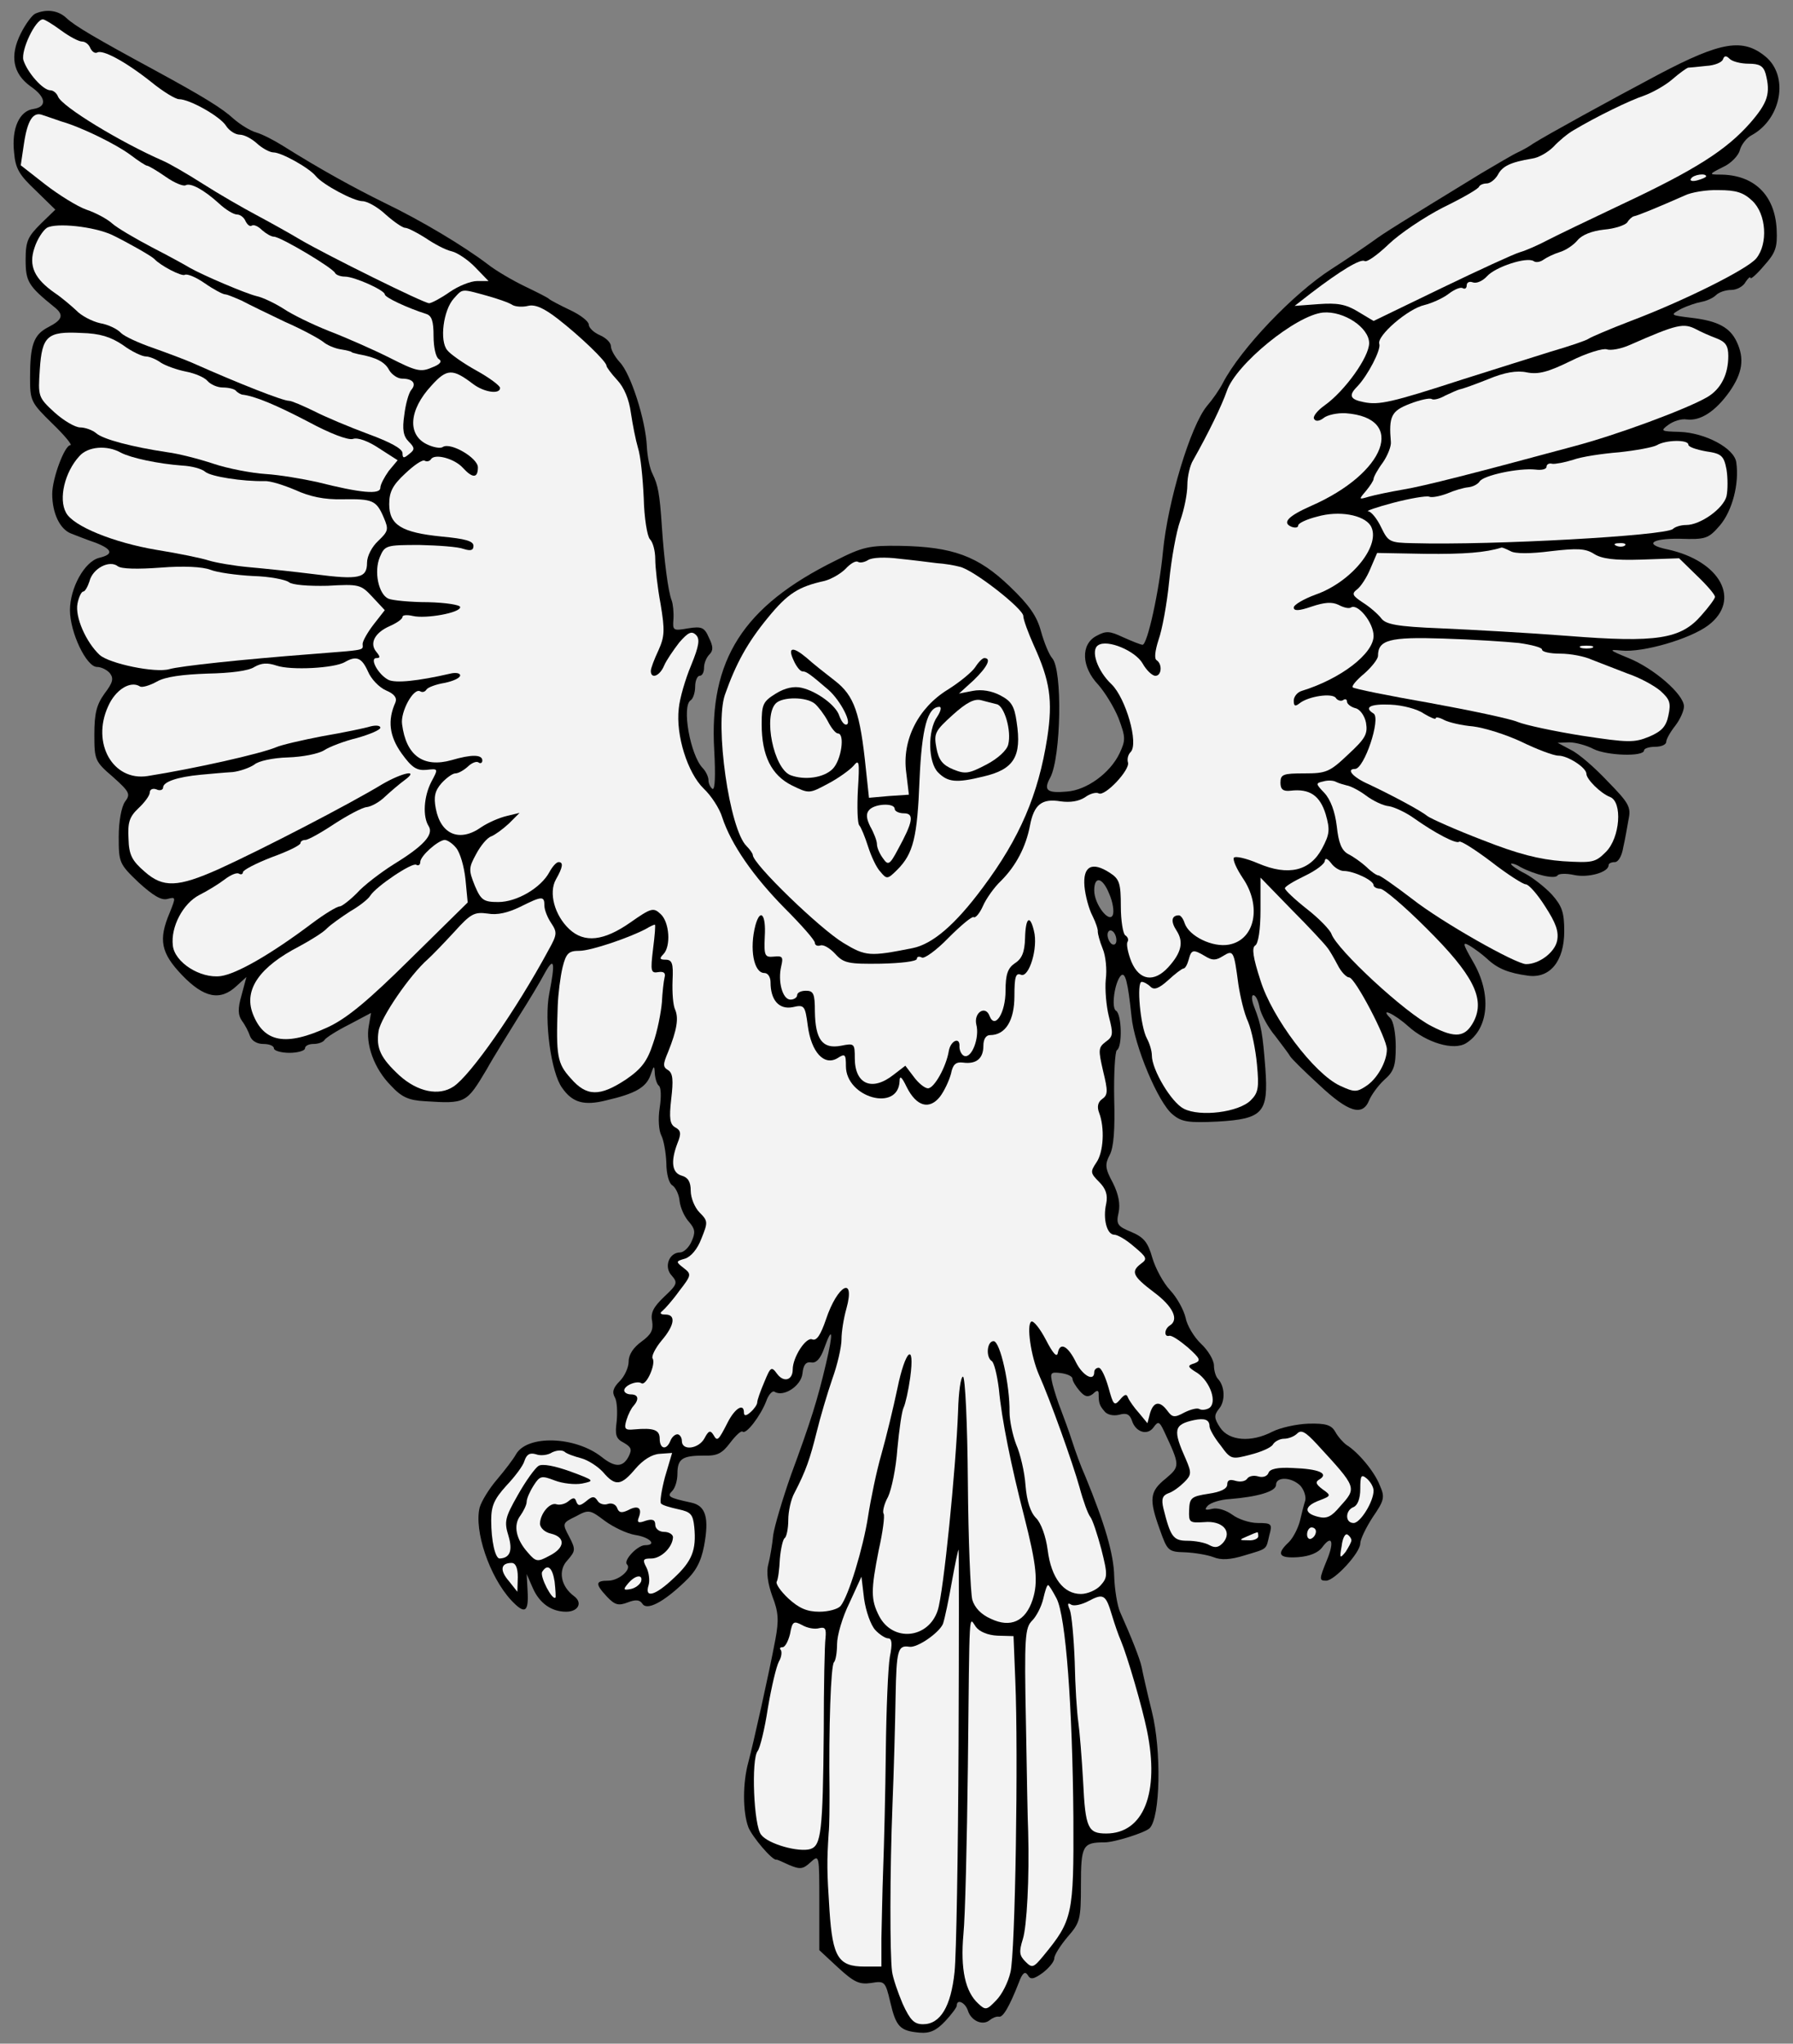
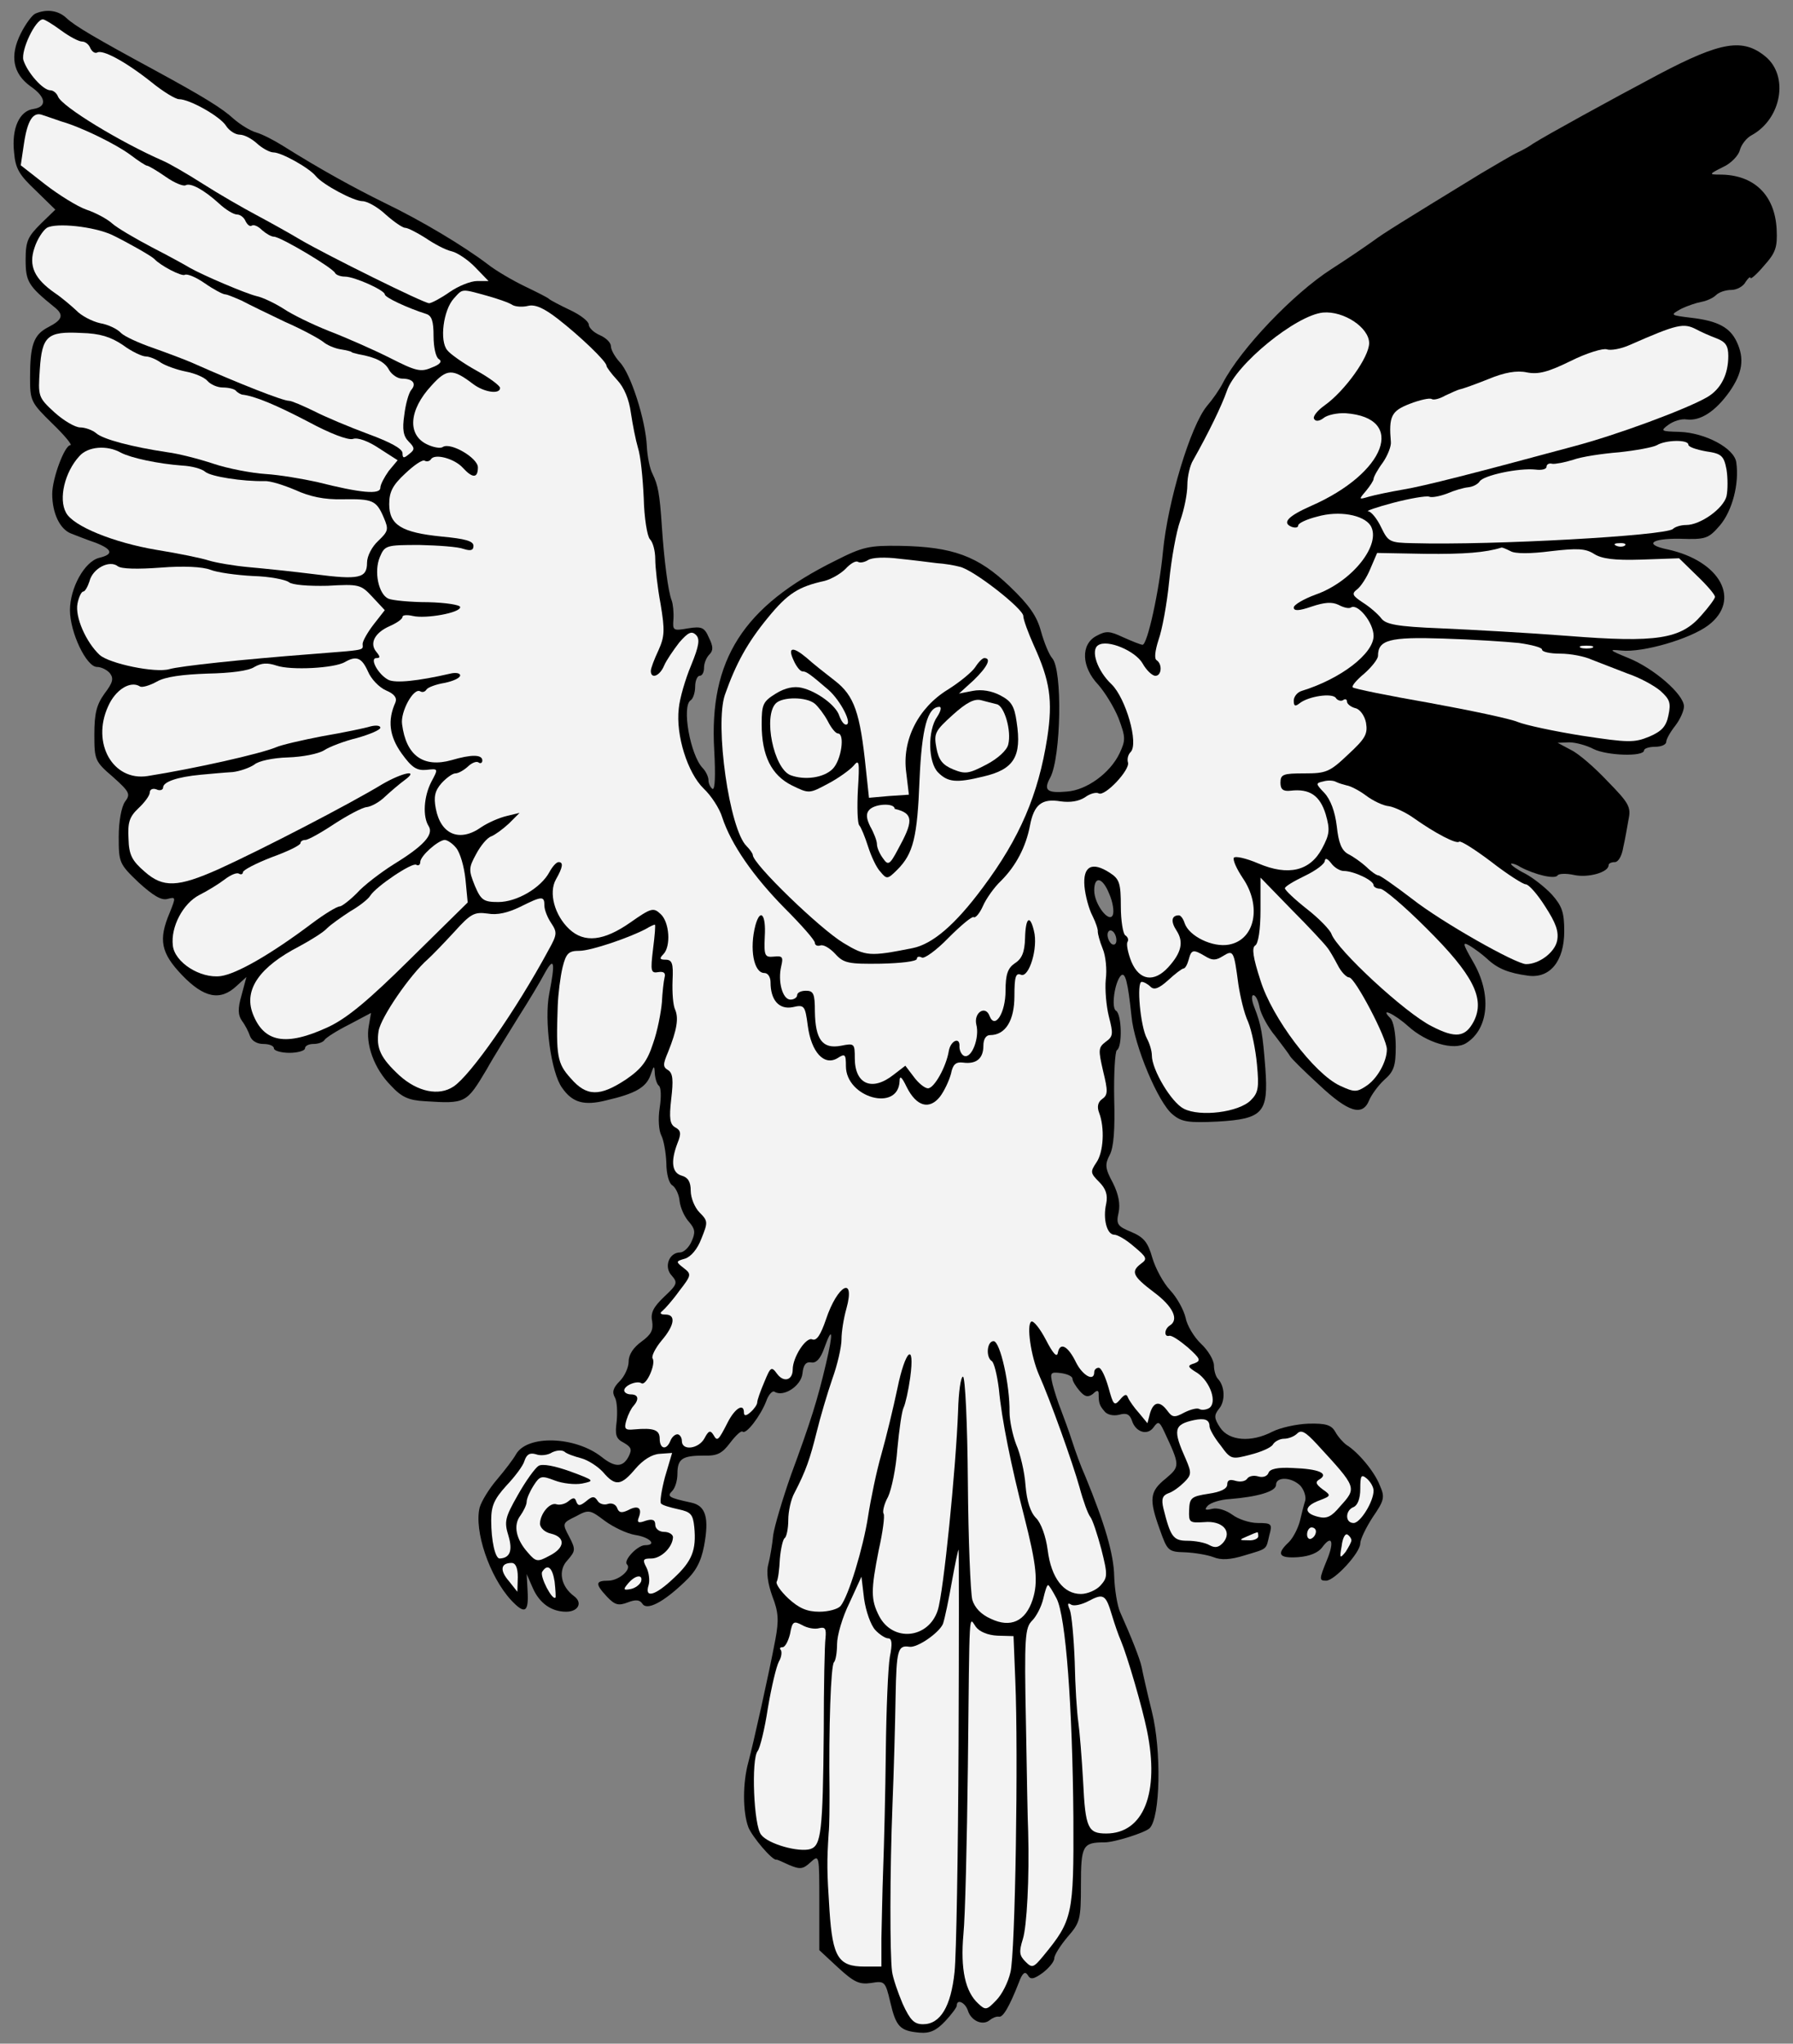
<svg xmlns="http://www.w3.org/2000/svg" version="1.1" viewBox="33.75 61.202 297 338.405" width="297" height="338.405">
  <rect x="33.75" y="61.202" width="297" height="338.405" fill="#808080" stroke="none" />
  <defs>
    <clipPath id="artboard_clip_path">
      <path d="M 33.75 61.202 L 330.75 61.202 L 330.75 399.607 L 33.75 399.607 Z" />
    </clipPath>
  </defs>
  <g id="Owl_Displayed_(2)" stroke="none" stroke-opacity="1" stroke-dasharray="none" fill="none" fill-opacity="1">
    <title>Owl Displayed (2)</title>
    <g id="Owl_Displayed_(2)_Layer_2" clip-path="url(#artboard_clip_path)">
      <title>Layer 2</title>
      <g id="Group_11">
        <g id="Graphic_58">
          <path d="M 39.61 63.452 C 39.095 63.672 37.994 65.141 37.186 66.757 C 35.35 70.429 35.864 73.367 38.802 75.497 C 41.372 77.26 41.593 78.876 39.316 79.243 C 36.965 79.537 35.643 82.475 36.084 86.441 C 36.304 89.159 36.965 90.187 39.683 92.758 L 42.915 95.916 L 40.491 98.266 C 38.361 100.396 37.994 101.131 37.994 104.215 C 37.994 107.814 38.434 108.549 42.694 112.001 C 44.384 113.323 44.163 114.131 41.74 115.379 C 39.316 116.628 38.728 118.317 38.728 123.752 C 38.728 127.572 38.875 127.866 42.401 131.318 C 44.457 133.301 45.779 134.916 45.412 134.916 C 44.457 134.916 42.401 140.425 42.401 142.996 C 42.401 146.154 43.649 148.798 45.485 149.533 C 46.44 149.9 48.276 150.634 49.599 151.075 C 52.39 152.177 52.61 152.985 50.186 153.572 C 47.762 154.16 45.339 158.567 45.339 162.239 C 45.339 165.911 48.056 171.64 49.819 171.64 C 50.48 171.64 51.435 172.081 51.949 172.669 C 52.61 173.55 52.463 174.211 51.067 176.047 C 49.745 177.883 49.378 179.352 49.378 182.804 C 49.378 186.991 49.452 187.285 52.463 189.855 C 55.254 192.353 55.401 192.72 54.446 193.968 C 53.858 194.85 53.418 197.2 53.418 199.771 C 53.418 204.031 53.491 204.251 56.723 207.336 C 59.073 209.466 60.469 210.347 61.497 210.053 C 62.893 209.686 62.893 209.76 61.864 212.33 C 59.955 216.811 60.395 219.014 63.921 222.686 C 67.52 226.432 70.237 227.02 72.955 224.449 L 74.571 222.98 L 73.763 225.992 C 73.102 228.268 73.175 229.297 73.836 230.252 C 74.35 230.913 74.938 232.088 75.158 232.749 C 75.452 233.557 76.333 234.071 77.362 234.071 C 78.317 234.071 79.124 234.365 79.124 234.805 C 79.124 235.173 80.3 235.54 81.695 235.54 C 83.091 235.54 84.266 235.173 84.266 234.805 C 84.266 234.365 84.927 234.071 85.661 234.071 C 86.469 234.071 87.277 233.777 87.498 233.41 C 87.718 233.043 89.554 231.867 91.611 230.839 L 95.21 228.93 L 94.842 231.06 C 94.255 234.071 95.724 238.184 98.515 240.975 C 100.277 242.885 101.453 243.399 104.097 243.546 C 110.927 243.986 111.001 243.913 114.379 238.257 C 115.555 236.127 117.978 232.308 119.594 229.664 C 121.283 227.02 123.267 223.715 124.001 222.319 C 125.543 219.528 125.764 220.483 124.735 225.698 C 123.854 230.178 125.029 238.845 126.865 241.342 C 128.555 243.766 130.464 244.354 134.21 243.399 C 138.984 242.297 140.747 241.269 141.482 239.286 C 142.069 237.596 142.143 237.523 142.216 238.992 C 142.289 239.873 142.583 240.755 142.877 240.975 C 143.244 241.195 143.318 242.811 143.024 244.647 C 142.73 246.484 142.877 248.467 143.318 249.275 C 143.685 250.009 144.052 251.992 144.126 253.755 C 144.126 255.591 144.566 257.207 145.154 257.501 C 145.668 257.868 146.256 259.043 146.329 260.145 C 146.476 261.247 147.137 262.715 147.872 263.523 C 148.9 264.699 148.973 265.286 148.312 266.755 C 147.872 267.783 146.99 268.591 146.403 268.591 C 144.566 268.591 143.685 271.015 145.007 272.411 C 146.035 273.586 145.962 273.88 143.758 275.936 C 141.996 277.625 141.482 278.58 141.775 279.976 C 141.996 281.445 141.628 282.179 140.013 283.354 C 138.691 284.309 137.883 285.484 137.883 286.659 C 137.883 287.614 137.222 289.083 136.414 289.891 C 135.312 290.993 135.092 291.727 135.606 292.609 C 135.973 293.27 136.046 295.032 135.9 296.575 C 135.606 298.778 135.753 299.439 137.075 300.1 C 138.323 300.835 138.47 301.202 137.883 302.377 C 136.928 304.213 135.606 304.213 133.402 302.451 C 128.995 298.999 121.063 298.778 119.227 302.01 C 118.786 302.818 117.317 304.728 116.069 306.197 C 114.747 307.739 113.498 309.795 113.204 310.824 C 112.249 314.643 114.82 322.282 118.419 326.174 C 120.696 328.598 121.357 328.231 121.137 324.558 L 120.99 321.841 L 122.018 324.191 C 123.12 326.688 125.103 328.084 127.526 328.084 C 129.51 328.084 130.318 326.615 128.849 325.513 C 126.645 323.897 126.131 321.253 127.747 319.564 C 129.069 318.022 129.142 317.801 128.041 315.671 C 126.865 313.468 126.865 313.394 129.142 312.293 C 131.272 311.118 131.493 311.191 133.916 313.027 C 135.312 314.055 137.589 315.157 138.984 315.377 C 141.408 315.745 142.657 317.067 140.6 317.067 C 139.352 317.067 137.001 319.564 137.589 320.225 C 138.47 321.033 136.267 322.943 134.504 322.943 C 132.374 322.943 132.301 323.457 134.284 325.587 C 135.606 326.982 136.193 327.129 137.736 326.542 C 139.058 326.027 139.719 326.101 140.16 326.762 C 140.894 327.937 143.612 326.542 147.137 323.163 C 148.973 321.474 149.855 319.858 150.369 317.214 C 151.25 312.513 150.663 310.53 148.239 310.016 C 144.493 309.208 144.199 308.988 145.081 308.106 C 145.595 307.592 145.962 306.343 145.962 305.242 C 145.962 302.744 146.77 302.23 150.369 302.23 C 152.572 302.304 153.38 301.863 154.702 300.1 C 155.657 298.852 156.538 298.044 156.759 298.264 C 157.346 298.778 159.697 295.693 160.651 293.27 C 161.019 292.168 161.68 291.434 162.047 291.654 C 163.516 292.609 166.454 290.699 166.674 288.642 C 166.821 287.174 167.262 286.659 168.143 286.806 C 168.951 286.953 169.685 286.145 170.273 284.456 C 171.669 280.563 171.815 281.738 170.567 287.027 C 169.171 292.976 168.07 296.501 164.764 305.462 C 163.369 309.428 162.047 313.909 161.827 315.377 C 161.68 316.92 161.312 319.123 161.019 320.225 C 160.651 321.547 160.945 323.457 161.68 325.513 C 162.708 328.157 162.781 329.479 162.194 332.638 C 161.092 338.514 158.521 349.971 157.714 352.983 C 156.759 356.435 156.759 361.209 157.714 363.779 C 158.375 365.395 161.68 369.288 162.341 369.141 C 162.414 369.068 163.369 369.508 164.471 370.023 C 166.233 370.757 166.748 370.757 167.996 369.582 C 169.465 368.26 169.465 368.26 169.465 376.192 L 169.465 384.125 L 172.55 386.989 C 175.194 389.413 176.075 389.853 178.059 389.56 C 180.262 389.192 180.409 389.266 181.217 392.718 C 182.172 396.831 182.833 397.492 186.064 397.786 C 187.827 397.933 188.855 397.419 190.324 395.876 C 191.353 394.774 192.234 393.599 192.234 393.305 C 192.234 392.13 193.629 392.791 194.07 394.113 C 194.584 395.803 196.494 396.684 197.669 395.729 C 198.11 395.362 198.771 395.068 199.211 395.142 C 199.872 395.289 200.901 393.599 202.517 389.486 C 203.104 387.87 203.545 387.577 203.986 388.238 C 204.426 389.046 204.94 388.972 206.483 387.87 C 207.511 387.062 208.392 386.034 208.392 385.447 C 208.392 384.932 209.421 383.317 210.596 381.921 C 212.652 379.571 212.799 379.057 212.799 373.328 C 212.799 366.791 213.093 366.277 216.692 366.277 C 218.381 366.277 223.449 364.661 224.184 363.926 C 225.946 362.164 226.167 351.073 224.551 344.61 C 223.743 341.378 223.008 338.073 222.862 337.265 C 222.568 335.869 221.172 332.344 219.263 328.084 C 218.822 327.056 218.381 324.412 218.308 322.208 C 218.234 318.536 216.765 313.541 213.534 305.682 C 212.799 304.067 211.844 301.422 211.33 299.807 C 210.816 298.191 209.935 295.84 209.494 294.665 C 208.98 293.417 208.392 291.507 208.099 290.405 C 207.658 288.496 207.731 288.349 209.494 288.569 C 210.522 288.716 211.404 289.083 211.404 289.524 C 211.404 289.891 211.991 290.846 212.579 291.507 C 213.46 292.535 213.974 292.609 214.782 292.021 C 215.443 291.36 215.737 291.36 215.737 292.021 C 215.737 293.563 215.884 293.931 216.692 294.886 C 217.133 295.473 218.161 295.693 219.116 295.473 C 220.364 295.106 220.879 295.4 221.246 296.428 C 221.833 298.338 223.816 298.999 224.845 297.53 C 225.579 296.501 225.8 296.575 226.534 298.117 C 229.252 303.92 229.252 303.993 226.828 306.05 C 224.184 308.18 224.037 309.428 225.873 314.496 C 227.122 318.022 227.268 318.168 230.06 318.242 C 231.675 318.315 233.805 318.683 234.76 319.05 C 236.009 319.564 237.551 319.491 239.901 318.756 C 243.794 317.581 243.427 317.875 244.015 315.377 C 244.529 313.541 244.382 313.394 242.105 313.394 C 240.709 313.394 238.8 312.733 237.845 311.999 C 236.817 311.264 235.421 310.824 234.54 311.044 C 233.365 311.338 233.218 311.191 233.805 310.53 C 234.319 310.016 235.935 309.502 237.478 309.428 C 242.031 309.061 245.116 308.18 245.116 307.078 C 245.116 305.682 247.687 305.756 249.156 307.225 C 249.743 307.886 250.111 308.988 249.964 309.649 C 249.743 310.31 249.376 311.779 249.082 313.027 C 248.789 314.202 247.981 315.818 247.246 316.553 C 245.116 318.536 245.557 319.27 248.789 319.05 C 250.698 318.903 252.094 318.315 252.755 317.434 C 254.371 315.231 254.811 316.479 253.563 319.491 C 252.241 322.722 252.241 322.943 253.416 322.943 C 254.811 322.943 259.071 318.315 259.071 316.773 C 259.071 316.112 260.026 314.129 261.128 312.44 C 263.038 309.649 263.184 309.134 262.303 307.151 C 261.422 304.874 258.704 301.643 256.794 300.468 C 256.28 300.1 255.399 299.146 254.958 298.338 C 254.297 297.162 253.416 296.869 250.478 296.942 C 248.495 297.016 245.851 297.603 244.529 298.264 C 241.003 300.1 237.331 299.807 235.862 297.603 C 234.834 296.061 234.834 295.547 235.642 294.518 C 236.743 293.27 236.67 290.772 235.495 289.524 C 235.127 289.157 234.834 288.128 234.834 287.32 C 234.834 286.439 233.879 284.823 232.704 283.722 C 231.528 282.62 230.353 280.637 230.133 279.388 C 229.839 278.139 228.737 276.083 227.562 274.834 C 226.461 273.659 225.138 271.235 224.624 269.473 C 223.89 266.902 223.229 266.094 221.172 265.213 C 218.822 264.258 218.602 263.891 219.042 261.981 C 219.336 260.586 219.042 258.97 218.088 257.06 C 216.765 254.636 216.765 253.975 217.573 252.433 C 218.234 251.184 218.455 248.246 218.308 243.031 C 218.234 238.918 218.455 235.32 218.749 235.099 C 219.703 234.585 219.556 229.076 218.602 228.562 C 217.794 228.048 218.381 223.862 219.41 222.76 C 220.144 222.025 220.585 223.862 221.172 229.444 C 221.613 234.365 225.653 243.913 228.003 245.749 C 229.472 246.998 230.647 247.145 235.421 246.924 C 242.986 246.484 243.868 245.455 243.354 238.184 C 242.913 232.455 242.692 230.986 241.517 227.975 C 241.077 226.873 241.003 225.992 241.37 225.992 C 241.738 225.992 242.178 226.873 242.399 228.048 C 242.619 229.15 243.794 231.353 245.043 232.822 C 246.218 234.365 247.32 235.834 247.467 236.127 C 247.613 236.421 249.743 238.551 252.241 240.828 C 257.088 245.382 259.439 246.116 260.54 243.399 C 260.908 242.517 262.009 240.975 263.038 240.02 C 264.653 238.625 264.947 237.67 264.947 234.512 C 264.947 232.382 264.58 230.325 264.066 229.811 C 262.156 227.901 264.727 229.076 267.004 231.133 C 270.015 233.851 274.569 235.246 276.625 233.924 C 280.371 231.574 280.885 225.771 277.727 220.41 C 276.038 217.472 275.964 217.104 277.139 217.766 C 277.874 218.206 279.196 219.161 280.004 219.895 C 281.767 221.585 283.603 222.319 286.835 222.76 C 290.507 223.274 292.857 220.336 292.857 215.415 C 292.857 212.257 292.49 211.229 290.801 209.319 C 289.626 208.07 287.642 206.528 286.394 205.867 C 285.072 205.206 284.044 204.471 284.044 204.251 C 284.044 204.104 284.778 204.251 285.586 204.765 C 288.083 206.087 291.315 206.822 291.756 206.161 C 291.902 205.867 293.151 205.794 294.473 206.087 C 296.823 206.601 300.202 205.647 300.202 204.471 C 300.202 204.178 300.643 203.957 301.23 203.957 C 301.818 203.957 302.405 202.929 302.626 201.534 C 302.92 200.285 303.287 198.155 303.507 196.906 C 303.948 194.85 303.581 194.189 300.055 190.59 C 297.925 188.313 295.208 185.963 293.959 185.375 L 291.756 184.2 L 293.665 184.126 C 294.767 184.126 296.603 184.641 297.705 185.228 C 299.908 186.33 306.078 186.55 306.078 185.448 C 306.078 185.155 306.886 184.861 307.914 184.861 C 308.942 184.861 309.75 184.494 309.75 184.053 C 309.75 183.612 310.411 182.437 311.219 181.409 C 312.027 180.381 312.688 178.912 312.688 178.177 C 312.688 176.194 307.694 171.861 303.507 170.171 C 300.276 168.849 300.129 168.702 302.332 168.923 C 305.858 169.29 313.716 167.013 316.728 164.736 C 322.236 160.55 318.711 154.086 309.971 152.177 C 306.004 151.369 307.253 150.34 312.027 150.414 C 316.287 150.561 316.728 150.414 318.637 148.211 C 320.694 145.787 321.869 141.306 321.355 137.781 C 321.061 135.431 316.214 132.86 311.954 132.713 C 308.869 132.64 308.722 132.566 310.117 131.538 C 310.925 130.95 312.247 130.51 313.129 130.657 C 315.406 130.95 317.903 129.334 320.253 126.029 C 322.383 122.945 322.75 120.594 321.428 117.803 C 320.327 115.453 318.344 114.351 314.01 113.837 C 310.411 113.396 310.338 113.396 312.174 112.368 C 313.202 111.854 314.745 111.34 315.553 111.193 C 316.434 111.046 317.536 110.532 317.976 110.091 C 318.49 109.577 319.592 109.21 320.547 109.21 C 321.428 109.21 322.53 108.622 322.897 107.888 C 323.338 107.227 323.705 106.933 323.705 107.227 C 323.705 107.52 324.734 106.639 325.909 105.244 C 327.892 103.04 328.186 102.159 328.039 99.147 C 327.745 93.492 324.293 90.113 318.637 90.113 C 316.801 90.113 316.801 90.04 319.152 88.865 C 320.474 88.277 321.722 86.955 321.943 86.074 C 322.163 85.192 323.044 84.017 323.926 83.577 C 328.847 80.859 330.095 73.808 326.203 70.576 C 322.457 67.492 318.858 68.079 308.649 73.441 C 300.202 77.921 290.066 83.503 287.716 84.972 C 287.128 85.413 285.953 86.074 285.145 86.441 C 284.337 86.808 281.62 88.424 279.123 89.893 C 265.314 98.34 262.964 99.808 261.275 101.057 C 260.247 101.792 257.162 103.922 254.297 105.758 C 247.981 109.797 239.24 118.978 236.303 124.634 C 235.788 125.662 234.613 127.351 233.658 128.453 C 230.941 131.758 227.195 144.171 226.387 152.544 C 225.8 158.86 223.816 167.968 223.008 167.968 C 222.715 167.968 221.246 167.38 219.777 166.719 C 217.573 165.691 216.986 165.618 215.37 166.499 C 212.726 167.894 212.873 171.64 215.664 174.578 C 216.765 175.827 218.308 178.324 219.042 180.16 C 220.218 183.319 220.218 183.759 219.189 185.963 C 217.647 189.194 213.754 192.059 210.449 192.279 C 207.144 192.573 206.556 192.059 207.731 189.929 C 209.494 186.55 209.788 172.081 208.025 170.171 C 207.511 169.584 206.703 167.601 206.189 165.765 C 205.528 163.267 204.279 161.431 200.974 158.273 C 195.759 153.278 191.573 151.736 182.833 151.589 C 177.765 151.516 176.663 151.736 172.183 154.013 C 156.832 161.578 151.177 170.465 152.058 185.448 C 152.278 189.488 152.205 192.059 151.764 191.838 C 151.397 191.545 151.103 190.957 151.103 190.369 C 151.103 189.855 150.663 188.901 150.148 188.386 C 148.092 186.256 146.623 178.104 148.165 177.149 C 148.533 176.929 148.9 175.9 148.9 174.872 C 148.9 173.917 149.267 173.109 149.634 173.109 C 150.075 173.109 150.369 172.522 150.369 171.787 C 150.369 171.053 150.736 170.098 151.25 169.584 C 151.911 168.923 151.911 168.262 151.177 166.793 C 150.442 165.103 150.001 164.883 147.725 165.25 C 145.227 165.691 145.154 165.618 145.301 163.708 C 145.374 162.606 145.227 161.211 145.007 160.623 C 144.419 159.154 143.758 153.939 143.391 148.504 C 143.024 142.849 142.73 141.527 141.849 139.691 C 141.408 138.883 140.967 136.826 140.894 135.063 C 140.674 130.73 138.25 123.091 136.414 121.182 C 135.606 120.3 134.945 119.125 134.945 118.538 C 134.945 117.95 134.137 117.142 133.109 116.701 C 132.08 116.261 131.272 115.453 131.272 114.939 C 131.272 114.425 129.877 113.323 128.114 112.515 C 126.425 111.707 124.882 110.899 124.662 110.679 C 124.442 110.458 122.679 109.577 120.696 108.622 C 118.713 107.667 115.922 106.052 114.526 104.95 C 110.56 101.938 103.583 97.752 97.486 94.814 C 92.418 92.317 86.91 89.305 80.593 85.339 C 79.198 84.458 77.215 83.43 76.187 83.136 C 75.158 82.842 73.542 81.814 72.514 80.932 C 70.605 79.17 67.667 77.333 59.294 72.78 C 49.672 67.565 46.146 65.508 44.751 64.186 C 43.429 62.938 41.519 62.644 39.61 63.452 Z M 217.5 209.246 L 217.5 209.246 C 218.088 210.568 218.308 212.11 218.088 212.698 C 217.5 214.167 215.003 210.935 215.003 208.658 C 215.003 206.161 216.398 206.455 217.5 209.246 Z M 218.675 216.884 L 218.675 216.884 C 218.675 217.472 218.381 217.766 217.941 217.545 C 217.573 217.325 217.206 216.59 217.206 216.003 C 217.206 215.415 217.573 215.121 217.941 215.342 C 218.381 215.562 218.675 216.297 218.675 216.884 Z" fill="black" />
        </g>
        <g id="Graphic_57">
          <path d="M 43.87 66.243 C 45.265 67.271 46.807 68.079 47.322 68.079 C 47.909 68.079 48.497 68.593 48.717 69.181 C 49.011 69.768 49.452 70.062 49.819 69.915 C 50.7 69.328 54.519 71.384 58.779 74.763 C 60.763 76.379 62.819 77.627 63.407 77.627 C 65.169 77.627 70.237 80.492 71.192 82.034 C 71.706 82.842 72.735 83.503 73.469 83.503 C 74.203 83.503 75.452 84.164 76.333 84.972 C 77.215 85.78 78.463 86.441 79.051 86.441 C 80.373 86.441 85 89.012 86.102 90.407 C 87.277 91.803 92.345 94.52 93.814 94.52 C 94.548 94.52 96.311 95.475 97.633 96.724 C 98.955 97.899 100.424 98.927 100.865 98.927 C 101.306 98.927 102.848 99.735 104.244 100.616 C 105.639 101.571 107.549 102.6 108.577 102.82 C 109.532 103.04 111.368 104.289 112.543 105.537 L 114.673 107.741 L 112.764 107.741 C 111.735 107.741 109.679 108.549 108.21 109.577 C 106.741 110.605 105.198 111.413 104.831 111.413 C 103.95 111.413 87.938 103.481 83.531 100.91 C 81.695 99.808 78.39 97.972 76.187 96.797 C 73.983 95.622 70.017 93.345 67.373 91.656 C 64.729 89.966 61.791 88.277 60.763 87.837 C 53.712 84.752 44.016 78.876 43.355 77.187 C 43.135 76.599 42.548 76.158 42.107 76.158 C 40.858 76.158 38.288 73.22 37.627 71.164 C 37.186 69.548 39.61 64.407 40.858 64.407 C 41.152 64.407 42.474 65.215 43.87 66.243 Z" fill="#f3f3f3" />
        </g>
        <g id="Graphic_56">
-           <path d="M 323.411 71.751 C 325.174 71.751 325.835 72.119 326.203 73.367 C 327.084 76.672 326.57 78.215 323.632 81.593 C 319.666 86.074 314.598 89.305 302.405 95.034 C 296.97 97.605 291.315 100.323 289.919 101.057 C 288.524 101.792 286.541 102.673 285.512 102.967 C 284.484 103.261 278.608 105.978 272.512 108.916 L 261.275 114.351 L 258.704 112.809 C 256.648 111.56 255.252 111.34 252.167 111.56 L 248.201 111.854 L 250.845 109.797 C 255.84 105.978 259.145 103.995 259.806 104.436 C 260.173 104.656 261.936 103.407 263.772 101.645 C 265.608 99.882 269.648 97.164 272.806 95.549 C 275.964 94.006 278.682 92.464 278.755 92.096 C 278.902 91.803 279.49 91.582 280.004 91.582 C 280.591 91.582 281.399 90.921 281.84 90.187 C 282.575 88.718 283.97 88.057 287.496 87.469 C 288.671 87.322 290.213 86.368 291.095 85.486 C 291.902 84.605 293.371 83.356 294.4 82.769 C 298.219 80.492 303.654 77.848 306.078 77.04 C 307.473 76.526 309.603 75.35 310.779 74.322 C 311.954 73.294 313.129 72.486 313.349 72.412 C 313.57 72.412 314.965 72.266 316.361 72.119 C 317.756 72.045 319.005 71.531 319.152 71.017 C 319.372 70.429 319.666 70.356 320.253 70.944 C 320.694 71.384 322.089 71.751 323.411 71.751 Z" fill="#f3f3f3" />
-         </g>
+           </g>
        <g id="Graphic_55">
          <path d="M 43.87 81.3 C 47.248 82.254 53.051 85.119 55.401 86.882 C 56.649 87.837 57.898 88.644 58.118 88.644 C 58.339 88.644 59.734 89.452 61.203 90.481 C 62.672 91.509 64.141 92.096 64.508 91.876 C 65.316 91.435 67.52 92.611 70.017 94.887 C 71.119 95.916 72.441 96.724 73.028 96.724 C 73.542 96.724 74.203 97.238 74.424 97.825 C 74.718 98.413 75.158 98.78 75.452 98.56 C 75.819 98.34 76.554 98.707 77.141 99.294 C 77.802 99.882 78.684 100.396 79.124 100.396 C 80.226 100.396 88.966 105.611 89.26 106.419 C 89.407 106.713 90.142 107.006 90.876 107.006 C 92.492 107.006 97.486 109.283 97.486 109.944 C 97.486 110.458 101.306 112.221 104.317 113.176 C 105.272 113.47 105.566 114.351 105.566 116.848 C 105.566 118.685 105.933 120.374 106.447 120.668 C 107.035 121.035 106.667 121.549 105.272 122.063 C 103.436 122.871 102.628 122.651 98.294 120.447 C 95.65 119.125 91.17 117.142 88.305 116.04 C 85.514 114.939 82.062 113.249 80.667 112.295 C 79.271 111.413 77.288 110.458 76.26 110.238 C 74.424 109.797 67.52 106.859 65.169 105.537 C 64.582 105.17 61.791 103.628 58.926 102.159 C 56.135 100.69 53.124 98.927 52.316 98.193 C 51.508 97.458 49.599 96.43 48.056 95.916 C 46.587 95.402 43.502 93.492 41.225 91.729 L 37.186 88.571 L 37.7 85.119 C 38.288 81.079 39.242 79.61 40.858 80.271 C 41.519 80.492 42.841 80.932 43.87 81.3 Z" fill="#f3f3f3" />
        </g>
        <g id="Graphic_54">
-           <path d="M 316.361 90.407 C 316.361 90.554 315.7 90.848 314.892 91.068 C 314.084 91.289 313.57 91.142 313.863 90.774 C 314.231 90.113 316.361 89.82 316.361 90.407 Z" fill="#f3f3f3" />
-         </g>
+           </g>
        <g id="Graphic_53">
-           <path d="M 323.999 94.447 C 326.349 96.65 326.643 101.571 324.66 103.995 C 323.118 105.831 312.615 111.046 303.874 114.351 C 300.422 115.673 297.338 116.995 296.897 117.289 C 296.53 117.583 293.665 118.538 290.654 119.419 C 287.642 120.374 281.032 122.43 275.964 124.046 C 264.213 127.866 262.156 128.306 259.659 127.792 C 257.382 127.351 257.088 126.69 258.557 125.221 C 260.32 123.385 262.523 119.125 262.23 118.17 C 261.715 116.848 267.004 112.295 269.721 111.707 C 270.896 111.413 272.733 110.605 273.687 109.871 C 274.642 109.136 275.671 108.696 276.038 108.916 C 276.405 109.136 276.699 108.916 276.699 108.475 C 276.699 107.961 277.139 107.741 277.727 107.961 C 278.315 108.182 279.343 107.741 280.077 106.933 C 281.473 105.391 286.614 103.701 287.789 104.436 C 288.157 104.729 288.891 104.583 289.405 104.215 C 289.919 103.848 291.095 103.261 292.049 102.967 C 293.078 102.673 294.4 101.792 295.061 100.984 C 295.795 100.102 297.411 99.441 299.468 99.221 C 301.23 99.074 302.92 98.486 303.287 98.046 C 303.581 97.532 304.095 97.091 304.389 97.017 C 304.976 96.944 309.016 95.255 312.835 93.565 C 313.863 93.051 316.434 92.611 318.417 92.684 C 321.282 92.684 322.53 93.051 323.999 94.447 Z" fill="#f3f3f3" />
-         </g>
+           </g>
        <g id="Graphic_52">
          <path d="M 52.316 100.102 C 54.887 101.351 58.779 103.554 59.294 104.068 C 60.395 105.244 63.847 107.006 64.361 106.713 C 64.729 106.492 66.198 107.08 67.667 108.108 C 69.136 109.136 70.678 109.944 71.045 109.944 C 71.339 109.944 72.588 110.458 73.763 110.973 C 74.865 111.56 78.17 113.176 80.961 114.498 C 83.825 115.747 86.616 117.289 87.277 117.803 C 87.865 118.317 89.187 118.905 90.215 119.052 C 91.17 119.199 91.978 119.419 91.978 119.492 C 91.978 119.566 92.492 119.713 93.153 119.86 C 96.091 120.374 97.56 121.182 98.221 122.504 C 98.662 123.238 99.616 123.899 100.351 123.899 C 102.114 123.899 102.775 124.707 101.893 125.736 C 101.453 126.25 100.938 128.086 100.718 129.922 C 100.351 132.346 100.571 133.448 101.453 134.329 C 102.481 135.357 102.481 135.651 101.526 136.385 C 100.645 137.12 100.424 137.12 100.424 136.239 C 100.424 135.504 98.368 134.402 94.769 133.08 C 91.611 131.905 87.571 130.216 85.735 129.261 C 83.899 128.38 82.062 127.572 81.622 127.572 C 80.593 127.572 73.469 124.781 65.537 121.255 C 64.361 120.741 61.424 119.639 59.147 118.831 C 56.796 118.024 54.373 116.922 53.785 116.334 C 53.197 115.673 51.655 114.939 50.333 114.718 C 49.011 114.425 47.175 113.47 46.367 112.588 C 45.485 111.78 43.943 110.458 42.841 109.724 C 39.463 107.374 38.434 105.244 39.463 102.232 C 39.903 100.837 40.858 99.368 41.519 98.927 C 43.062 98.046 49.305 98.707 52.316 100.102 Z" fill="#f3f3f3" />
        </g>
        <g id="Graphic_51">
          <path d="M 114.379 110.165 C 116.216 110.679 118.125 111.34 118.639 111.707 C 119.153 112.001 120.329 112.074 121.21 111.854 C 122.385 111.56 123.854 112.221 126.131 113.984 C 129.73 116.775 134.21 121.035 134.21 121.769 C 134.21 121.99 135.018 123.091 135.973 124.12 C 137.148 125.368 137.956 127.351 138.25 129.555 C 138.544 131.538 139.058 134.109 139.425 135.357 C 139.866 136.679 140.233 140.425 140.38 143.657 C 140.453 146.962 140.967 150.047 141.408 150.487 C 141.922 151.002 142.289 152.47 142.289 153.793 C 142.289 155.115 142.657 158.493 143.171 161.211 C 143.905 165.618 143.832 166.646 142.804 168.923 C 142.143 170.318 141.555 171.861 141.555 172.301 C 141.555 173.697 143.024 173.183 143.758 171.42 C 144.126 170.539 145.301 168.849 146.256 167.601 C 147.725 165.911 148.312 165.618 149.047 166.352 C 149.708 167.013 149.561 168.115 148.239 171.347 C 147.284 173.623 146.329 176.855 146.182 178.544 C 145.668 182.951 147.651 189.194 150.295 191.765 C 151.544 192.94 152.939 195.07 153.38 196.539 C 154.849 201.019 158.521 206.308 163.736 211.596 C 166.454 214.313 168.731 216.884 168.731 217.325 C 168.731 217.692 169.098 217.912 169.612 217.766 C 170.126 217.545 171.228 218.206 172.109 219.161 C 173.505 220.703 174.313 220.85 179.674 220.777 C 182.906 220.703 185.624 220.41 185.624 219.969 C 185.624 219.602 185.991 219.528 186.432 219.749 C 186.799 220.042 188.855 218.573 190.838 216.517 C 192.895 214.46 194.731 212.918 195.025 213.065 C 195.319 213.285 196.053 212.404 196.567 211.229 C 197.081 210.053 198.404 208.144 199.579 207.042 C 202.076 204.545 203.692 201.387 204.353 197.935 C 205.014 194.409 206.336 193.381 209.421 193.895 C 211.037 194.115 212.432 193.895 213.46 193.234 C 214.342 192.573 215.37 192.353 215.737 192.573 C 216.765 193.161 221.025 188.607 220.585 187.432 C 220.438 186.917 220.585 186.183 221.025 185.742 C 222.421 184.347 220.218 176.782 217.867 174.505 C 215.517 172.301 214.342 168.849 215.664 168.041 C 217.206 167.013 221.833 168.996 223.008 171.053 C 223.67 172.228 224.624 173.109 225.138 173.109 C 226.167 173.109 226.314 171.2 225.359 170.539 C 224.918 170.318 225.065 168.996 225.653 167.16 C 226.24 165.544 227.048 161.211 227.415 157.465 C 227.783 153.719 228.591 149.239 229.252 147.403 C 229.913 145.566 230.427 142.922 230.427 141.527 C 230.427 140.131 230.867 138.222 231.382 137.414 C 233.952 132.86 236.156 128.306 236.964 125.956 C 238.433 121.549 248.421 113.396 252.902 112.956 C 256.354 112.662 260.54 115.453 260.54 118.024 C 260.54 120.3 256.574 125.882 253.196 128.306 C 251.947 129.188 251.139 130.216 251.433 130.583 C 251.653 131.024 252.314 130.95 252.975 130.436 C 253.563 129.922 255.252 129.555 256.648 129.628 C 266.783 130.363 263.331 139.544 250.919 144.979 C 247.099 146.668 246.071 147.77 247.687 148.431 C 248.275 148.651 248.789 148.578 248.789 148.211 C 248.789 147.843 250.184 147.182 251.947 146.742 C 255.546 145.713 259.585 146.448 260.761 148.211 C 262.67 151.295 257.749 157.538 251.653 159.668 C 249.67 160.403 248.054 161.358 248.054 161.798 C 248.054 162.386 248.862 162.386 250.992 161.651 C 253.196 160.917 254.371 160.844 255.472 161.358 C 256.28 161.798 257.162 162.019 257.529 161.798 C 258.631 161.064 261.275 164.296 261.275 166.499 C 261.275 169.437 255.84 173.623 249.376 175.607 C 248.642 175.827 248.054 176.561 248.054 177.222 C 248.054 178.104 248.275 178.251 249.009 177.663 C 250.478 176.488 254.444 175.9 255.032 176.782 C 255.252 177.149 255.84 177.369 256.207 177.149 C 256.574 176.855 256.868 177.002 256.868 177.369 C 256.868 177.737 257.455 178.251 258.263 178.471 C 258.998 178.618 259.806 179.72 260.026 180.895 C 260.32 182.731 259.953 183.465 257.088 186.11 C 254.003 189.047 253.416 189.268 249.817 189.268 C 246.291 189.268 245.851 189.415 245.851 190.81 C 245.851 191.912 246.291 192.279 247.54 192.132 C 250.698 191.765 252.388 192.94 253.342 196.025 C 254.077 198.596 254.003 199.33 252.755 201.68 C 250.772 205.426 247.173 206.308 242.178 204.178 C 240.122 203.296 238.359 202.929 238.139 203.223 C 237.918 203.59 238.579 205.059 239.608 206.601 C 242.766 211.229 241.664 216.811 237.331 217.619 C 234.613 218.133 230.721 216.223 229.986 214.093 C 229.766 213.359 229.325 212.771 229.031 212.771 C 227.783 212.771 227.636 213.799 228.664 215.342 C 229.839 217.178 229.472 218.941 227.268 221.364 C 224.918 223.935 222.494 223.568 221.172 220.483 C 220.585 219.014 220.291 217.545 220.511 217.178 C 220.732 216.811 220.585 216.37 220.144 216.076 C 219.777 215.856 219.41 213.652 219.41 211.302 C 219.41 207.483 219.189 206.748 217.573 205.72 C 214.635 203.81 213.093 204.618 213.387 207.997 C 213.534 209.539 214.121 211.743 214.709 212.845 C 215.297 214.02 215.664 215.195 215.59 215.489 C 215.59 215.782 215.884 217.031 216.398 218.28 C 216.912 219.455 217.133 221.805 216.912 223.421 C 216.765 225.037 216.986 227.754 217.426 229.517 C 218.161 232.382 218.161 232.822 216.912 233.704 C 215.664 234.658 215.664 235.026 216.472 238.551 C 217.28 241.856 217.28 242.517 216.325 243.178 C 215.59 243.693 215.443 244.5 215.811 245.455 C 216.765 247.952 216.545 251.992 215.37 253.681 C 214.342 255.224 214.342 255.444 215.811 256.913 C 216.912 258.015 217.28 259.043 216.986 260.512 C 216.398 263.083 217.133 265.653 218.308 265.653 C 218.895 265.653 220.364 266.535 221.613 267.636 C 223.743 269.399 223.816 269.693 222.788 270.428 C 221.025 271.75 221.319 272.484 224.918 275.202 C 228.076 277.552 229.105 279.755 227.489 280.71 C 226.607 281.298 226.534 282.62 227.415 282.399 C 227.783 282.253 229.105 283.134 230.5 284.309 C 232.63 286.219 232.704 286.513 231.602 286.953 C 230.353 287.32 230.427 287.541 232.116 288.569 C 234.246 290.038 235.421 293.49 234.026 294.371 C 233.512 294.665 232.777 294.739 232.41 294.518 C 232.043 294.298 230.941 294.592 229.913 295.106 C 228.297 295.987 227.929 295.914 227.122 294.812 C 225.873 293.123 224.845 293.27 224.257 295.179 L 223.816 296.869 L 222.421 295.179 C 221.613 294.298 220.805 293.123 220.585 292.609 C 220.364 291.948 219.997 292.095 219.263 292.976 C 218.308 294.078 218.161 293.857 217.353 290.919 C 216.839 289.157 216.178 287.688 215.737 287.688 C 215.37 287.688 215.003 287.981 215.003 288.422 C 215.003 290.038 213.093 289.01 211.991 286.806 C 210.669 284.089 209.347 283.354 208.98 285.19 C 208.833 286.072 208.172 285.337 206.997 283.06 C 206.042 281.224 204.94 279.829 204.573 280.049 C 203.765 280.563 204.5 285.705 205.822 288.789 C 207.731 293.049 211.477 303.552 212.579 307.519 C 213.167 309.722 213.974 311.925 214.342 312.366 C 214.709 312.807 215.517 315.231 216.178 317.728 C 217.28 322.061 217.206 322.428 216.031 323.75 C 215.37 324.485 213.901 325.146 212.799 325.146 C 209.935 325.146 207.878 322.502 207.291 317.875 C 206.997 315.598 206.189 313.394 205.381 312.586 C 204.426 311.632 203.839 309.795 203.618 307.151 C 203.471 304.948 202.737 301.863 202.076 300.394 C 201.488 298.852 200.974 296.428 200.974 295.032 C 201.048 290.626 199.432 283.281 198.33 283.281 C 197.228 283.281 197.008 285.925 198.036 286.586 C 198.404 286.806 198.918 288.863 199.211 291.213 C 199.652 296.134 201.268 304.067 203.398 312.293 C 205.454 320.372 205.748 323.163 204.793 326.101 C 203.618 329.7 201.121 330.801 197.889 329.259 C 196.2 328.525 195.172 327.349 194.805 326.101 C 194.511 324.926 194.144 316.185 194.07 306.564 C 193.997 297.016 193.629 289.157 193.262 289.157 C 192.895 289.157 192.528 291.727 192.454 294.812 C 192.087 304.434 190.03 324.999 189.076 327.864 C 187.533 332.564 181.657 333.152 179.381 328.818 C 177.985 326.101 177.985 324.558 179.307 317.875 C 179.968 314.937 180.335 312.219 180.115 311.852 C 179.895 311.558 180.189 310.236 180.85 309.061 C 181.437 307.812 182.172 304.287 182.392 301.129 C 182.686 297.97 183.126 294.886 183.42 294.298 C 183.714 293.71 184.228 291.434 184.522 289.304 C 185.33 283.281 183.714 284.676 182.392 291.14 C 181.731 294.298 180.556 299.146 179.748 302.01 C 178.94 304.801 177.985 309.428 177.544 312.293 C 176.736 317.507 174.313 325.513 172.991 327.129 C 172.55 327.643 171.008 328.084 169.465 328.084 C 167.409 328.084 166.087 327.496 164.324 325.88 C 163.075 324.705 162.194 323.457 162.414 323.089 C 162.635 322.722 162.855 321.033 162.928 319.344 C 163.075 317.654 163.442 316.038 163.736 315.892 C 164.03 315.671 164.324 314.349 164.324 312.88 C 164.324 311.485 164.764 309.428 165.352 308.4 C 167.262 304.728 167.923 302.744 169.024 298.338 C 169.612 295.914 170.787 291.948 171.595 289.597 C 172.476 287.174 173.138 284.236 173.138 282.987 C 173.138 281.738 173.505 279.462 173.945 277.919 C 175.488 272.337 172.476 273.953 170.567 279.682 C 169.685 282.253 169.024 283.281 168.29 282.987 C 167.262 282.546 165.058 285.925 165.058 287.981 C 165.058 289.744 163.589 290.185 162.488 288.716 C 161.533 287.394 161.386 287.541 160.358 290.038 C 159.697 291.58 159.182 293.049 159.182 293.417 C 159.182 293.784 158.668 294.518 158.081 295.032 C 157.346 295.693 156.979 295.693 156.979 295.106 C 156.979 293.49 155.51 294.371 154.335 296.648 C 152.719 299.807 152.572 299.953 151.911 298.778 C 151.397 297.97 151.103 298.117 150.442 299.366 C 149.487 301.129 146.696 301.496 146.696 299.807 C 146.696 299.219 146.329 298.705 145.962 298.705 C 145.521 298.705 145.007 299.219 144.787 299.807 C 144.126 301.422 143.024 301.129 143.024 299.439 C 143.024 297.97 142.069 297.603 138.764 297.897 C 137.295 298.044 137.075 297.823 137.515 296.355 C 137.809 295.4 138.323 294.371 138.691 294.004 C 139.645 292.902 139.498 292.095 138.25 292.095 C 137.662 292.095 137.148 291.801 137.148 291.434 C 137.148 290.626 139.278 289.744 140.013 290.258 C 140.821 290.699 142.436 287.027 141.849 286.145 C 141.628 285.778 142.289 284.456 143.318 283.207 C 145.521 280.637 145.742 278.874 143.979 278.874 C 143.171 278.874 142.951 278.654 143.465 278.286 C 143.832 277.993 145.154 276.524 146.256 274.981 C 148.312 272.337 148.312 272.19 146.99 271.162 C 145.668 270.134 145.668 270.06 147.21 269.62 C 148.165 269.326 149.267 268.077 149.928 266.314 C 151.03 263.597 151.03 263.377 149.634 261.981 C 148.826 261.173 148.165 259.557 148.165 258.382 C 148.165 256.913 147.725 256.179 146.696 255.885 C 145.081 255.444 144.787 253.608 145.962 250.523 C 146.623 248.907 146.549 248.393 145.595 247.879 C 144.713 247.365 144.566 246.41 144.934 243.178 C 145.301 240.094 145.227 238.918 144.419 238.404 C 143.538 237.89 143.538 237.449 144.419 235.393 C 145.888 231.721 146.182 229.811 145.595 228.415 C 145.227 227.681 145.081 225.551 145.154 223.568 C 145.301 220.703 145.081 220.116 143.979 220.116 C 143.024 220.116 142.951 219.895 143.612 219.234 C 144.934 217.912 144.64 213.873 143.171 212.551 C 141.996 211.449 141.628 211.522 138.176 213.946 C 133.77 217.031 130.538 217.398 128.041 215.048 C 125.617 212.771 124.589 209.025 125.837 206.822 C 127.012 204.765 127.086 203.957 126.278 203.957 C 125.911 203.957 125.25 204.692 124.735 205.647 C 123.34 208.217 119.374 210.568 116.289 210.568 C 113.865 210.568 113.425 210.274 112.396 207.85 C 111.368 205.279 111.368 204.912 112.617 202.635 C 113.351 201.24 114.453 199.918 115.114 199.697 C 115.701 199.477 117.023 198.522 118.052 197.567 L 119.814 195.805 L 117.685 196.319 C 116.436 196.613 114.6 197.42 113.498 198.155 C 109.899 200.726 106.741 199.404 105.933 195.07 C 105.566 193.161 105.786 192.132 106.888 190.884 C 107.696 190.002 108.724 189.268 109.165 189.268 C 109.679 189.268 110.56 188.754 111.221 188.166 C 111.809 187.578 112.617 187.211 112.984 187.432 C 113.351 187.725 113.645 187.505 113.645 187.138 C 113.645 186.11 111.809 186.11 108.577 187.064 C 103.876 188.386 101.012 186.33 100.351 181.115 C 100.057 179.059 102.26 175.019 103.362 175.68 C 103.729 175.9 104.17 175.753 104.39 175.386 C 104.611 175.019 106.006 174.505 107.402 174.284 C 108.797 173.991 109.972 173.477 109.972 173.036 C 109.972 172.669 109.238 172.522 108.357 172.742 C 102.922 173.991 99.249 174.358 98.074 173.77 C 96.385 172.889 94.916 170.171 96.091 170.171 C 96.752 170.171 96.752 169.951 96.091 169.143 C 94.916 167.748 95.797 165.985 98.294 164.883 C 99.469 164.369 100.424 163.708 100.424 163.341 C 100.424 163.047 101.159 162.974 102.114 163.194 C 104.244 163.708 110.046 162.68 109.972 161.725 C 109.972 161.358 107.549 160.99 104.684 160.917 C 101.746 160.917 98.735 160.623 98.074 160.329 C 96.458 159.595 95.65 155.849 96.678 153.425 C 97.486 151.516 97.707 151.442 103.215 151.442 C 106.3 151.516 109.605 151.736 110.56 152.103 C 111.735 152.47 112.176 152.324 112.176 151.589 C 112.176 150.781 110.78 150.414 106.888 150.047 C 100.277 149.386 98.221 148.137 98.221 144.685 C 98.221 142.629 98.808 141.527 100.865 139.617 C 102.334 138.222 103.729 137.267 104.097 137.487 C 104.464 137.708 104.905 137.561 105.125 137.267 C 105.713 136.239 109.018 137.12 110.413 138.662 C 112.029 140.425 112.91 140.425 112.91 138.589 C 112.91 137.046 108.43 134.402 107.108 135.21 C 106.741 135.504 105.566 135.284 104.611 134.843 C 101.159 133.301 101.453 129.114 105.198 125.075 C 107.769 122.21 108.724 122.21 112.102 124.781 C 113.939 126.176 116.583 126.543 116.583 125.442 C 116.583 125.075 114.82 123.752 112.69 122.577 C 110.56 121.402 108.357 119.86 107.843 119.199 C 106.52 117.656 107.181 112.515 108.944 110.605 C 110.413 108.989 110.119 108.989 114.379 110.165 Z" fill="#f3f3f3" />
        </g>
        <g id="Graphic_50">
          <path d="M 314.745 115.747 C 315.406 116.114 316.875 116.775 318.05 117.216 C 319.592 117.803 320.033 118.464 320.033 120.153 C 320.033 123.238 318.784 125.662 316.507 126.984 C 313.055 128.967 301.598 133.227 294.326 135.137 C 278.021 139.544 269.721 141.674 266.196 142.261 C 264.066 142.629 261.569 143.143 260.54 143.436 C 258.778 143.951 258.778 143.951 260.026 142.482 C 260.687 141.674 261.275 140.792 261.275 140.499 C 261.275 140.205 261.936 138.956 262.817 137.781 C 263.625 136.606 264.213 135.063 264.139 134.402 C 263.772 130.142 264.213 129.261 267.224 128.086 C 268.913 127.425 270.603 127.058 270.896 127.278 C 271.264 127.498 272.292 127.204 273.173 126.69 C 274.128 126.25 275.23 125.736 275.597 125.662 C 276.038 125.589 278.094 124.854 280.298 123.973 C 282.942 122.871 284.998 122.504 286.688 122.871 C 288.597 123.238 290.213 122.798 293.959 120.961 C 296.603 119.639 299.321 118.831 299.908 119.052 C 300.569 119.272 302.259 118.978 303.728 118.317 C 311.586 114.865 312.615 114.645 314.745 115.747 Z" fill="#f3f3f3" />
        </g>
        <g id="Graphic_49">
          <path d="M 54.079 118.317 C 55.548 119.419 57.311 120.227 57.898 120.227 C 58.486 120.227 59.587 120.668 60.395 121.255 C 61.203 121.769 63.039 122.43 64.508 122.724 C 66.051 123.018 67.593 123.679 68.107 124.267 C 68.621 124.854 69.723 125.368 70.678 125.368 C 71.559 125.368 72.514 125.589 72.808 125.882 C 73.102 126.25 73.616 126.47 73.836 126.543 C 75.966 126.764 79.565 128.306 84.78 131.024 C 88.452 133.007 91.39 134.109 92.198 133.888 C 93.006 133.594 94.769 134.255 96.532 135.431 L 99.616 137.414 L 98.147 139.176 C 97.413 140.205 96.752 141.453 96.752 141.967 C 96.752 143.143 93.52 142.849 86.249 141.013 C 83.899 140.499 80.079 139.837 77.729 139.691 C 75.452 139.544 71.559 138.809 69.136 138.001 C 66.712 137.193 63.26 136.312 61.497 136.092 C 55.621 135.21 50.847 133.962 49.672 132.933 C 49.084 132.419 47.836 131.979 47.028 131.979 C 46.22 131.979 44.31 130.877 42.768 129.481 C 40.05 126.984 40.05 126.837 40.344 122.357 C 40.711 116.848 41.593 116.04 47.175 116.334 C 50.333 116.408 52.096 116.995 54.079 118.317 Z" fill="#f3f3f3" />
        </g>
        <g id="Graphic_48">
          <path d="M 313.423 134.843 C 313.423 135.21 314.745 135.651 316.361 135.945 C 318.931 136.312 319.298 136.679 319.739 138.956 C 319.959 140.352 319.959 142.335 319.739 143.363 C 319.225 145.419 315.406 148.137 313.055 148.137 C 312.174 148.137 311.219 148.431 310.852 148.798 C 309.603 149.9 281.179 151.516 267.812 151.148 C 263.919 151.075 263.699 150.928 262.523 148.504 C 261.862 147.109 260.908 145.934 260.393 145.86 C 259.879 145.86 261.715 145.199 264.506 144.465 C 267.297 143.73 269.942 143.29 270.456 143.436 C 270.896 143.657 272.292 143.363 273.467 142.922 C 274.642 142.408 276.185 141.967 276.919 141.894 C 277.727 141.821 278.535 141.38 278.829 140.939 C 279.416 139.911 285.366 138.662 288.083 138.956 C 289.111 139.103 289.919 138.883 289.919 138.515 C 289.919 138.075 290.36 137.854 290.874 138.001 C 291.315 138.075 292.931 137.781 294.326 137.34 C 295.722 136.826 299.174 136.312 301.965 136.092 C 304.682 135.798 307.547 135.284 308.208 134.916 C 309.677 134.035 313.423 133.962 313.423 134.843 Z" fill="#f3f3f3" />
        </g>
        <g id="Graphic_47">
          <path d="M 53.785 136.165 C 55.474 137.046 59.955 138.001 63.921 138.295 C 65.463 138.369 67.153 138.809 67.74 139.323 C 68.695 140.131 73.983 140.939 77.509 140.866 C 78.463 140.792 80.74 141.527 82.65 142.335 C 85.074 143.436 87.424 143.951 90.509 143.877 C 95.503 143.804 96.091 144.024 97.34 146.962 C 98.147 148.872 98.074 149.165 96.385 150.781 C 95.356 151.736 94.548 153.278 94.548 154.38 C 94.548 156.951 93.226 157.245 85.882 156.29 C 82.356 155.849 77.435 155.335 74.938 155.115 C 72.514 154.894 69.503 154.38 68.328 154.013 C 67.226 153.646 63.333 152.838 59.661 152.25 C 52.683 151.075 45.853 148.357 44.678 146.081 C 43.429 143.804 44.457 139.397 46.881 136.753 C 48.276 135.137 51.435 134.843 53.785 136.165 Z" fill="#f3f3f3" />
        </g>
        <g id="Graphic_46">
          <path d="M 302.92 151.516 C 302.699 151.736 302.038 151.809 301.524 151.589 C 300.937 151.369 301.157 151.148 301.965 151.148 C 302.773 151.075 303.213 151.295 302.92 151.516 Z" fill="#f3f3f3" />
        </g>
        <g id="Graphic_45">
          <path d="M 283.97 152.47 C 284.705 152.911 287.275 152.911 290.654 152.47 C 295.061 151.956 296.383 152.03 297.778 152.911 C 299.027 153.719 301.083 154.013 305.637 153.866 L 311.88 153.646 L 314.892 156.584 C 316.507 158.126 317.829 159.668 317.829 160.036 C 317.829 160.329 316.801 161.725 315.553 163.12 C 312.174 167.013 308.208 167.674 293.445 166.499 C 286.835 165.985 277.433 165.471 272.439 165.25 C 265.094 164.957 263.258 164.589 262.523 163.561 C 262.009 162.9 260.687 161.725 259.512 160.99 C 257.749 159.815 257.602 159.521 258.557 158.787 C 259.145 158.346 260.173 156.804 260.761 155.335 L 261.862 152.764 L 269.795 152.911 C 276.332 152.985 279.857 152.691 282.428 151.883 C 282.575 151.809 283.236 152.103 283.97 152.47 Z" fill="#f3f3f3" />
        </g>
        <g id="Graphic_44">
          <path d="M 188.929 154.454 C 190.177 154.527 191.867 154.821 192.675 155.041 C 194.951 155.482 203.251 162.019 203.251 163.194 C 203.251 163.781 204.059 165.985 205.014 168.115 C 207.658 173.917 208.172 177.149 207.217 183.392 C 205.748 192.793 202.663 199.991 196.567 208.144 C 191.94 214.387 188.194 217.545 184.889 218.206 C 177.838 219.602 177.177 219.602 173.431 217.325 C 169.539 214.974 158.448 204.251 158.448 202.782 C 158.448 202.562 158.007 201.901 157.42 201.313 C 154.555 198.522 152.131 181.262 153.821 176.268 C 155.657 171.053 157.567 167.601 160.945 163.488 C 164.25 159.448 166.013 158.346 170.347 157.391 C 171.448 157.098 172.991 156.216 173.799 155.408 C 174.606 154.527 175.488 154.013 175.855 154.233 C 176.222 154.454 176.957 154.307 177.544 153.939 C 178.205 153.499 180.409 153.425 182.686 153.719 C 184.889 153.939 187.754 154.307 188.929 154.454 Z" fill="#f3f3f3" />
        </g>
        <g id="Graphic_43">
          <path d="M 60.395 155.188 C 64.141 154.894 67.299 155.041 68.621 155.555 C 69.723 155.996 72.881 156.437 75.672 156.584 C 78.39 156.657 81.034 157.171 81.622 157.612 C 82.136 158.053 84.78 158.273 88.012 158.199 C 93.226 157.906 93.52 157.979 95.43 160.036 L 97.486 162.239 L 95.65 164.589 C 94.622 165.911 93.814 167.38 93.814 167.821 C 93.814 168.923 94.695 168.776 85.368 169.51 C 73.836 170.392 63.554 171.493 61.791 172.008 C 59.514 172.669 51.949 171.126 50.26 169.657 C 47.983 167.527 46.146 163.341 46.587 161.137 C 46.807 160.036 47.248 159.154 47.542 159.154 C 47.836 159.154 48.276 158.346 48.57 157.465 C 49.084 155.335 51.875 153.866 53.271 154.968 C 53.858 155.408 56.503 155.482 60.395 155.188 Z" fill="#f3f3f3" />
        </g>
        <g id="Graphic_42">
          <path d="M 285.366 167.674 C 287.422 167.968 289.185 168.409 289.185 168.776 C 289.185 169.143 290.507 169.437 292.196 169.437 C 293.886 169.437 296.236 169.878 297.484 170.465 C 298.807 170.979 301.451 172.008 303.36 172.742 C 305.343 173.403 307.767 174.725 308.795 175.607 C 310.338 177.002 310.558 177.59 310.117 179.646 C 309.75 181.482 309.016 182.29 306.959 183.172 C 304.462 184.2 303.507 184.2 295.795 183.025 C 291.168 182.29 286.394 181.262 285.145 180.748 C 283.97 180.234 277.36 178.838 270.529 177.59 C 263.772 176.414 257.97 175.239 257.823 175.019 C 257.602 174.799 258.484 173.77 259.732 172.742 C 260.981 171.64 262.009 170.318 262.009 169.804 C 262.009 167.16 263.919 166.646 272.806 166.94 C 277.58 167.087 283.236 167.454 285.366 167.674 Z" fill="#f3f3f3" />
        </g>
        <g id="Graphic_41">
          <path d="M 297.484 168.482 C 296.97 168.629 296.089 168.629 295.648 168.482 C 295.134 168.262 295.501 168.115 296.53 168.115 C 297.558 168.115 297.925 168.262 297.484 168.482 Z" fill="#f3f3f3" />
        </g>
        <g id="Graphic_40">
          <path d="M 94.695 172.375 C 95.21 173.623 96.532 175.019 97.707 175.533 C 99.102 176.121 99.543 176.782 99.249 177.516 C 97.927 180.454 98.221 183.098 100.277 185.963 C 101.967 188.313 102.775 188.827 104.39 188.68 C 106.374 188.46 106.374 188.46 105.198 190.663 C 103.95 193.087 103.729 196.392 104.758 198.008 C 105.639 199.404 103.876 201.313 98.955 204.325 C 96.752 205.72 93.961 207.85 92.859 209.099 C 91.684 210.274 90.362 211.302 89.995 211.302 C 89.554 211.302 87.498 212.551 85.441 214.093 C 78.61 219.234 72.955 222.466 70.311 222.833 C 66.932 223.274 62.672 220.556 62.378 217.766 C 62.011 214.681 64.068 210.788 66.785 209.392 C 68.107 208.731 70.017 207.556 70.972 206.822 C 71.927 206.087 72.955 205.647 73.322 205.867 C 73.689 206.087 73.983 205.94 73.983 205.647 C 73.983 205.279 76.113 204.178 78.757 203.149 C 81.401 202.195 83.531 201.166 83.531 200.799 C 83.531 200.505 83.899 200.285 84.339 200.285 C 84.78 200.285 86.91 199.11 89.113 197.641 C 91.39 196.172 93.741 194.923 94.475 194.85 C 95.21 194.776 96.605 194.042 97.56 193.087 C 98.515 192.206 99.984 190.957 100.792 190.369 C 103.289 188.533 100.424 189.121 97.119 191.031 C 91.684 194.336 77.068 201.901 69.944 205.132 C 63.186 208.144 60.763 208.217 57.751 205.573 C 55.621 203.737 55.107 202.782 55.034 200.065 C 54.887 197.42 55.181 196.466 56.649 195.07 C 57.678 194.115 58.559 192.94 58.559 192.426 C 58.559 191.912 59.073 191.692 59.661 191.912 C 60.248 192.206 60.763 191.985 60.763 191.618 C 60.763 190.663 63.113 189.855 67.006 189.488 C 68.621 189.341 70.972 189.121 72.294 189.047 C 73.542 188.901 75.158 188.313 75.893 187.799 C 76.554 187.211 78.978 186.697 81.401 186.624 C 83.825 186.55 86.469 186.036 87.424 185.448 C 88.305 184.861 90.803 183.906 92.933 183.392 C 94.989 182.804 96.752 182.07 96.752 181.703 C 96.752 181.335 96.017 181.262 95.136 181.482 C 94.181 181.776 90.656 182.511 87.204 183.098 C 83.752 183.759 80.3 184.567 79.492 184.934 C 76.848 186.036 66.051 188.46 58.192 189.708 C 52.463 190.59 48.864 184.273 51.655 178.177 C 52.83 175.46 55.327 173.844 56.943 174.872 C 57.237 175.092 58.559 174.725 59.734 174.064 C 61.13 173.256 63.994 172.889 68.107 172.742 C 71.853 172.669 74.938 172.301 75.893 171.64 C 77.068 170.979 78.023 170.906 79.565 171.42 C 81.915 172.228 89.113 171.861 90.876 170.832 C 92.786 169.731 93.667 170.098 94.695 172.375 Z" fill="#f3f3f3" />
        </g>
        <g id="Graphic_39">
-           <path d="M 269.574 179.352 C 270.676 180.013 271.557 180.381 271.557 180.16 C 271.557 179.866 272.218 180.013 273.026 180.454 C 273.761 180.821 275.891 181.335 277.727 181.482 C 279.563 181.703 283.162 182.804 285.806 184.053 C 288.377 185.302 291.095 186.33 291.902 186.33 C 293.445 186.33 296.53 188.313 296.53 189.341 C 296.53 190.223 298.88 192.573 300.422 193.161 C 302.552 193.968 302.112 199.918 299.761 202.268 C 297.999 204.031 297.558 204.104 292.637 203.81 C 288.744 203.517 285.219 202.635 279.269 200.285 C 274.863 198.596 270.75 196.759 270.162 196.319 C 268.987 195.364 264.139 192.793 260.393 191.031 C 257.896 189.929 256.648 188.533 258.19 188.533 C 259.732 188.533 262.523 180.16 261.275 179.352 C 259.585 178.324 260.761 177.737 264.066 177.883 C 266.049 177.957 268.546 178.618 269.574 179.352 Z" fill="#f3f3f3" />
-         </g>
+           </g>
        <g id="Graphic_38">
          <path d="M 256.794 191.251 C 257.382 191.324 258.851 192.059 260.026 192.94 C 261.201 193.822 262.891 194.629 263.845 194.703 C 264.727 194.85 266.636 195.731 267.959 196.686 C 271.484 199.183 275.009 201.019 275.45 200.579 C 275.671 200.358 278.021 201.827 280.738 203.884 C 283.382 205.94 286.027 207.63 286.467 207.63 C 286.981 207.63 288.45 209.319 289.699 211.302 C 291.462 214.02 291.976 215.415 291.682 216.958 C 291.315 218.867 288.744 220.85 286.541 220.85 C 284.851 220.85 272.512 213.873 267.665 210.053 C 264.874 207.923 262.376 206.161 262.083 206.161 C 261.789 206.161 260.908 205.573 260.1 204.765 C 259.292 204.031 257.97 203.076 257.088 202.635 C 255.987 202.048 255.472 200.799 255.179 198.008 C 254.885 195.584 254.15 193.601 253.122 192.499 C 251.653 190.957 251.653 190.884 252.975 190.59 C 253.71 190.369 254.664 190.443 255.032 190.663 C 255.472 190.884 256.207 191.104 256.794 191.251 Z" fill="#f3f3f3" />
        </g>
        <g id="Graphic_37">
          <path d="M 109.311 201.607 C 109.972 202.415 110.634 204.692 110.854 206.822 L 111.221 210.641 L 101.746 219.969 C 94.769 226.873 91.243 229.811 88.085 231.28 C 81.108 234.512 77.435 233.851 75.599 229.003 C 74.13 225.037 76.774 221.291 83.311 217.912 C 85.221 216.884 87.351 215.562 87.938 214.901 C 88.526 214.313 90.289 213.065 91.757 212.11 C 93.3 211.229 94.769 210.053 95.063 209.539 C 96.017 207.997 102.04 203.957 102.701 204.398 C 103.068 204.618 103.362 204.398 103.362 203.957 C 103.362 202.929 106.3 200.358 107.402 200.285 C 107.843 200.285 108.724 200.873 109.311 201.607 Z" fill="#f3f3f3" />
        </g>
        <g id="Graphic_36">
          <path d="M 256.354 205.426 C 257.97 205.426 261.275 206.969 261.275 207.777 C 261.275 208.07 261.789 208.364 262.376 208.364 C 262.964 208.364 266.416 211.302 269.942 214.828 C 277.8 222.613 279.784 226.579 277.874 230.325 C 276.478 232.969 274.863 233.19 270.896 231.133 C 266.49 228.93 255.252 218.5 254.297 215.856 C 254.077 215.195 252.241 213.285 250.258 211.743 C 248.201 210.127 246.585 208.585 246.585 208.291 C 246.585 207.997 248.054 207.116 249.89 206.234 C 251.727 205.353 253.196 204.251 253.196 203.737 C 253.269 203.223 253.636 203.37 254.224 204.104 C 254.738 204.839 255.693 205.426 256.354 205.426 Z" fill="#f3f3f3" />
        </g>
        <g id="Graphic_35">
          <path d="M 253.563 218.059 C 254.003 218.573 254.738 219.895 255.326 220.997 C 255.913 222.172 256.794 223.054 257.235 223.054 C 258.19 223.054 263.478 233.116 263.478 234.952 C 263.478 237.009 261.862 239.873 260.026 241.048 C 258.484 242.077 258.043 242.077 255.693 240.975 C 251.433 238.992 244.455 229.737 242.546 223.568 C 241.297 219.749 241.077 218.133 241.664 217.766 C 242.178 217.472 242.546 215.121 242.546 211.89 L 242.546 206.528 L 247.687 211.816 C 250.551 214.681 253.196 217.545 253.563 218.059 Z" fill="#f3f3f3" />
        </g>
        <g id="Graphic_34">
          <path d="M 123.928 211.155 C 123.928 211.89 124.442 213.138 125.029 214.02 C 126.058 215.562 126.058 215.929 124.662 218.427 C 119.153 228.636 111.662 239.286 108.871 241.122 C 106.447 242.738 102.922 242.003 99.91 239.286 C 96.825 236.421 96.017 234.805 96.458 231.941 C 96.825 229.664 101.673 222.613 104.611 220.042 C 105.345 219.381 107.328 217.325 109.018 215.489 C 111.735 212.477 112.323 212.183 114.526 212.477 C 116.142 212.771 117.905 212.33 119.888 211.376 C 123.56 209.539 123.928 209.539 123.928 211.155 Z" fill="#f3f3f3" />
        </g>
        <g id="Graphic_33">
          <path d="M 141.922 218.353 C 141.482 222.025 141.555 222.393 142.804 222.172 C 143.685 222.025 144.052 222.319 143.832 223.054 C 143.685 223.641 143.465 225.551 143.391 227.167 C 143.244 228.856 142.657 231.941 141.922 233.997 C 140.967 236.935 140.013 238.184 137.442 239.947 C 133.109 242.811 130.905 242.811 128.261 239.726 C 126.058 237.303 125.837 236.054 126.131 227.828 C 126.204 225.771 126.572 222.907 126.939 221.364 C 127.526 219.014 127.967 218.647 129.73 218.647 C 131.64 218.647 138.103 216.443 140.821 214.974 C 141.408 214.607 142.069 214.313 142.216 214.313 C 142.363 214.24 142.216 216.076 141.922 218.353 Z" fill="#f3f3f3" />
        </g>
        <g id="Graphic_32">
          <path d="M 233.365 219.528 C 234.54 220.263 235.127 220.263 236.303 219.528 C 238.065 218.427 238.139 218.647 238.873 224.155 C 239.167 226.139 239.828 229.003 240.489 230.399 C 241.077 231.794 241.738 235.026 241.958 237.449 C 242.325 241.342 242.178 242.15 240.93 243.399 C 238.947 245.382 232.557 246.19 229.839 244.794 C 227.783 243.766 224.551 238.331 224.551 235.981 C 224.551 235.246 224.184 233.997 223.743 233.19 C 222.641 231.206 221.98 223.788 222.862 223.788 C 223.229 223.788 223.89 224.155 224.331 224.596 C 224.918 225.184 225.726 224.89 227.268 223.494 C 228.37 222.466 229.545 221.585 229.766 221.585 C 230.06 221.585 230.427 220.924 230.647 220.116 C 231.088 218.427 231.382 218.353 233.365 219.528 Z" fill="#f3f3f3" />
        </g>
        <g id="Graphic_31">
          <path d="M 234.099 297.383 C 234.099 297.823 234.907 299.292 235.935 300.541 C 237.625 302.891 237.772 302.891 240.856 302.083 C 242.619 301.643 244.308 300.908 244.602 300.394 C 244.896 299.88 245.777 299.439 246.438 299.439 C 247.173 299.439 248.128 299.072 248.642 298.558 C 249.303 297.897 250.037 298.338 251.873 300.321 C 258.557 307.592 258.557 307.519 255.693 310.677 C 254.297 312.366 253.489 312.733 252.094 312.366 C 249.67 311.779 249.743 310.603 252.314 309.649 C 254.224 308.914 254.297 308.841 252.828 307.812 C 251.653 306.931 251.58 306.564 252.388 306.123 C 253.857 305.168 252.167 304.434 247.907 304.287 C 245.41 304.14 244.088 304.434 243.868 305.095 C 243.647 305.682 242.913 305.903 242.178 305.682 C 241.444 305.462 240.636 305.609 240.342 306.05 C 240.048 306.49 239.24 306.637 238.433 306.417 C 237.478 306.123 237.037 306.27 237.037 307.004 C 237.037 307.739 235.935 308.253 233.952 308.547 C 231.088 308.988 230.794 309.208 230.721 311.264 C 230.647 313.321 230.794 313.394 233.218 313.248 C 236.229 312.954 237.918 314.79 236.376 316.626 C 235.642 317.434 235.054 317.581 234.099 317.067 C 233.365 316.626 231.675 316.332 230.427 316.332 C 228.076 316.332 227.636 315.671 226.461 310.971 C 226.093 309.428 226.314 308.841 227.268 308.473 C 228.003 308.253 229.178 307.372 229.913 306.637 C 231.088 305.462 231.161 305.095 230.206 302.891 C 228.003 297.97 228.15 297.089 231.528 296.355 C 233.291 295.987 234.099 296.281 234.099 297.383 Z" fill="#f3f3f3" />
        </g>
        <g id="Graphic_30">
          <path d="M 130.024 302.671 C 131.125 302.965 132.741 303.993 133.623 304.948 C 135.679 307.372 136.634 307.225 138.984 304.434 C 140.306 302.891 141.775 302.01 143.024 301.937 L 145.081 301.79 L 143.905 305.756 C 143.318 307.959 143.024 309.942 143.244 310.163 C 143.465 310.456 144.787 310.824 146.109 311.118 C 148.165 311.558 148.533 311.925 148.753 314.055 C 149.12 317.875 148.386 319.711 145.374 322.502 C 142.289 325.44 140.453 325.954 141.188 323.677 C 141.408 322.943 141.261 321.621 140.821 320.739 C 140.16 319.491 140.233 319.27 141.628 319.27 C 143.244 319.27 145.154 317.434 145.227 315.745 C 145.227 315.304 144.566 314.863 143.758 314.863 C 142.951 314.863 142.289 314.349 142.289 313.688 C 142.289 312.88 141.849 312.66 140.674 313.027 C 139.498 313.468 139.205 313.321 139.572 312.44 C 140.16 310.897 139.425 310.383 137.809 311.264 C 136.707 311.779 136.267 311.705 135.973 310.897 C 135.753 310.31 135.092 310.016 134.431 310.236 C 133.843 310.456 133.035 310.236 132.741 309.722 C 132.227 308.914 131.86 308.914 130.832 309.795 C 129.803 310.603 129.51 310.603 129.216 309.869 C 128.995 309.134 128.702 309.134 127.894 309.795 C 127.38 310.236 126.498 310.456 125.984 310.31 C 124.882 309.869 123.267 311.779 123.193 313.468 C 123.193 314.202 124.001 314.937 125.029 315.157 C 127.453 315.745 127.38 317.507 124.735 318.829 C 122.826 319.858 122.532 319.858 121.21 318.315 C 119.227 316.112 118.713 313.762 119.961 312.146 C 120.476 311.411 120.99 310.383 120.99 309.869 C 120.99 309.355 121.504 308.18 122.165 307.151 C 123.193 305.536 123.487 305.536 125.617 306.343 C 126.939 306.858 128.995 307.078 130.171 306.858 C 132.301 306.417 132.227 306.343 128.261 304.874 C 125.617 303.92 123.634 303.552 122.973 303.92 C 122.385 304.287 120.843 306.417 119.521 308.767 C 117.391 312.513 117.244 313.174 117.978 315.524 C 118.713 318.022 118.199 319.197 116.509 319.27 C 115.775 319.27 115.114 316.332 115.114 312.954 C 115.114 310.53 115.628 309.428 117.611 307.225 C 119.007 305.756 120.402 303.92 120.622 303.112 C 120.99 302.01 121.504 301.716 122.532 302.01 C 123.267 302.304 124.515 302.157 125.176 301.716 C 125.911 301.349 126.792 301.276 127.233 301.569 C 127.6 301.937 128.922 302.377 130.024 302.671 Z" fill="#f3f3f3" />
        </g>
        <g id="Graphic_29">
          <path d="M 261.275 308.033 C 261.275 309.869 259.071 313.394 257.97 313.394 C 256.501 313.394 256.574 311.264 257.97 310.75 C 258.631 310.456 259.071 309.355 259.071 307.739 C 259.071 305.536 259.218 305.242 260.173 306.05 C 260.761 306.564 261.275 307.445 261.275 308.033 Z" fill="#f3f3f3" />
        </g>
        <g id="Graphic_28">
          <path d="M 251.727 314.79 C 251.727 315.231 251.433 315.745 250.992 315.965 C 250.625 316.185 250.258 315.892 250.258 315.304 C 250.258 314.643 250.625 314.129 250.992 314.129 C 251.433 314.129 251.727 314.423 251.727 314.79 Z" fill="#f3f3f3" />
        </g>
        <g id="Graphic_27">
          <path d="M 242.178 315.598 C 242.178 315.965 241.444 316.332 240.562 316.259 C 238.947 316.259 238.947 316.185 240.342 315.598 C 241.15 315.231 241.885 314.937 242.031 314.937 C 242.105 314.863 242.178 315.157 242.178 315.598 Z" fill="#f3f3f3" />
        </g>
        <g id="Graphic_26">
          <path d="M 257.602 316.259 C 257.602 316.553 257.162 317.361 256.648 318.168 C 255.693 319.344 255.619 319.27 255.987 317.214 C 256.133 315.892 256.574 315.084 256.941 315.304 C 257.309 315.524 257.602 315.965 257.602 316.259 Z" fill="#f3f3f3" />
        </g>
        <g id="Graphic_25">
          <path d="M 192.528 350.265 C 192.454 368.113 192.16 385.006 191.867 387.723 C 191.279 393.452 189.516 396.39 186.652 396.39 C 185.183 396.39 184.522 395.729 183.273 393.012 C 182.465 391.102 181.657 388.752 181.511 387.65 C 181.143 384.859 181.143 371.124 181.584 360.034 C 181.804 354.745 182.025 346.74 182.098 342.186 C 182.245 334.4 182.465 333.592 184.375 333.886 C 185.697 334.107 189.369 331.536 189.957 330.067 C 190.251 329.186 190.912 326.027 191.426 323.089 C 191.94 320.225 192.454 317.801 192.528 317.801 C 192.601 317.801 192.601 332.417 192.528 350.265 Z" fill="#f3f3f3" />
        </g>
        <g id="Graphic_24">
          <path d="M 119.521 322.355 L 119.447 324.779 L 118.052 323.016 C 116.509 321.253 116.656 320.005 118.492 320.005 C 119.153 320.005 119.521 320.813 119.521 322.355 Z" fill="#f3f3f3" />
        </g>
        <g id="Graphic_23">
          <path d="M 125.617 323.089 C 125.764 324.412 125.837 325.66 125.764 325.734 C 125.25 326.321 123.12 322.208 123.56 321.474 C 124.442 320.078 125.25 320.739 125.617 323.089 Z" fill="#f3f3f3" />
        </g>
        <g id="Graphic_22">
          <path d="M 139.939 323.089 C 139.719 323.604 138.984 324.191 138.176 324.338 C 137.001 324.558 136.928 324.412 137.809 323.383 C 138.984 321.988 140.306 321.841 139.939 323.089 Z" fill="#f3f3f3" />
        </g>
        <g id="Graphic_21">
          <path d="M 178.72 331.095 C 179.381 331.83 180.409 332.491 180.85 332.491 C 181.511 332.491 181.584 333.372 181.143 335.576 C 180.85 337.338 180.556 344.316 180.482 351.22 C 180.409 358.051 180.189 366.864 180.042 370.684 C 179.895 374.503 179.821 379.718 179.748 382.215 L 179.748 386.842 L 176.957 386.842 C 172.623 386.842 171.669 385.3 171.154 377.588 C 170.714 370.977 170.714 369.508 171.008 364.808 C 171.154 363.412 171.154 360.254 171.154 357.83 C 171.008 347.327 171.375 336.971 171.889 336.457 C 172.183 336.163 172.403 334.768 172.403 333.446 C 172.403 332.05 173.284 328.965 174.46 326.615 L 176.443 322.282 L 176.883 325.954 C 177.177 328.01 177.985 330.287 178.72 331.095 Z" fill="#f3f3f3" />
        </g>
        <g id="Graphic_20">
          <path d="M 208.76 325.88 C 210.302 328.818 211.404 343.875 211.551 362.237 C 211.624 378.249 211.404 379.204 206.63 385.006 C 204.94 387.062 204.72 387.136 203.618 386.034 C 202.59 385.006 202.517 384.418 203.178 382.288 C 203.839 380.232 204.279 372.153 204.059 364.441 C 203.986 363.192 203.839 355.186 203.692 346.593 C 203.398 332.197 203.545 330.728 204.72 329.553 C 205.454 328.818 206.262 327.203 206.556 325.954 C 206.85 324.705 207.144 323.677 207.364 323.677 C 207.511 323.677 208.099 324.632 208.76 325.88 Z" fill="#f3f3f3" />
        </g>
        <g id="Graphic_19">
          <path d="M 217.941 328.671 C 218.381 330.14 219.042 332.05 219.41 332.858 C 220.511 335.502 222.935 343.802 223.743 347.768 C 225.873 358.124 223.155 364.808 216.986 364.808 C 213.974 364.808 213.534 363.926 213.167 356.288 C 212.946 352.322 212.579 347.841 212.359 346.299 C 212.138 344.83 211.844 340.35 211.771 336.384 C 211.624 332.417 211.257 328.525 210.963 327.79 C 210.522 326.762 210.596 326.542 211.183 326.909 C 211.624 327.203 212.946 326.909 214.048 326.321 C 216.545 324.999 216.912 325.219 217.941 328.671 Z" fill="#f3f3f3" />
        </g>
        <g id="Graphic_18">
          <path d="M 169.465 330.801 C 170.42 330.581 170.64 330.875 170.493 332.417 C 170.347 333.446 170.2 340.423 170.2 347.915 C 170.053 364.587 169.759 366.791 167.996 367.378 C 166.087 367.966 161.019 366.57 159.843 365.028 C 158.595 363.633 158.154 352.469 159.256 351.147 C 159.623 350.706 160.431 347.474 160.945 344.022 C 161.533 340.57 162.341 337.118 162.781 336.31 C 163.222 335.576 163.296 334.694 163.075 334.4 C 162.855 334.18 162.928 333.96 163.369 333.96 C 163.81 333.96 164.324 332.931 164.618 331.756 C 164.985 329.7 165.205 329.553 166.601 330.287 C 167.482 330.801 168.731 331.022 169.465 330.801 Z" fill="#f3f3f3" />
        </g>
        <g id="Graphic_17">
          <path d="M 198.991 332.05 L 201.635 332.124 L 201.929 339.468 C 202.443 351.514 201.929 384.786 201.121 387.797 C 200.754 389.413 199.726 391.469 198.771 392.424 C 197.228 394.04 197.008 394.113 195.833 393.012 C 193.629 391.029 192.821 387.283 193.336 381.48 C 193.629 378.616 193.923 366.13 194.07 353.791 C 194.364 326.688 194.217 328.965 195.392 330.581 C 195.98 331.389 197.375 331.977 198.991 332.05 Z" fill="#f3f3f3" />
        </g>
        <g id="Graphic_16">
          <path d="M 158.889 214.387 C 157.86 218.28 158.595 222.319 160.358 222.319 C 160.945 222.319 161.386 222.98 161.386 223.862 C 161.386 226.8 162.781 228.415 165.058 227.975 C 166.968 227.534 167.115 227.681 167.555 231.06 C 168.143 235.466 170.273 237.743 172.476 236.421 C 173.725 235.613 173.872 235.76 173.872 237.743 C 173.872 242.958 182.539 245.382 182.759 240.24 C 182.759 239.212 183.126 239.506 183.934 241.195 C 185.55 244.427 187.68 245.015 189.443 242.811 C 190.177 241.856 190.985 240.094 191.279 238.992 C 191.573 237.449 192.087 237.009 193.262 237.156 C 195.466 237.449 196.641 236.495 196.641 234.365 C 196.641 233.263 197.081 232.602 197.743 232.602 C 200.313 232.602 201.782 230.178 201.782 226.139 C 201.782 222.907 202.002 222.246 202.884 222.613 C 204.206 223.127 205.748 218.133 205.014 215.342 C 204.353 212.551 203.618 213.138 203.545 216.59 C 203.471 218.867 203.031 219.969 201.856 220.703 C 200.68 221.511 200.313 222.54 200.313 225.257 C 200.313 228.93 198.55 231.721 197.669 229.444 C 197.008 227.607 195.025 228.856 195.466 230.839 C 196.053 232.969 194.731 236.495 193.483 236.054 C 193.042 235.907 192.675 235.173 192.675 234.512 C 192.821 232.822 191.206 233.483 190.912 235.246 C 190.471 237.89 188.488 241.416 187.46 241.416 C 186.946 241.416 185.844 240.534 185.109 239.506 L 183.714 237.67 L 181.804 239.139 C 178.205 242.003 175.341 240.755 175.341 236.421 C 175.341 233.997 175.268 233.924 173.064 234.365 C 169.979 234.952 168.804 233.336 168.731 228.709 C 168.731 225.771 168.51 225.257 167.262 225.257 C 166.454 225.257 165.793 225.551 165.793 225.992 C 165.793 226.359 165.279 226.726 164.691 226.726 C 163.369 226.726 162.561 223.715 163.149 221.218 C 163.516 219.675 163.369 219.455 161.973 219.602 C 160.431 219.749 160.284 219.528 160.431 216.223 C 160.651 212.624 159.697 211.522 158.889 214.387 Z" fill="black" />
        </g>
        <g id="Graphic_15">
          <path d="M 165.205 170.539 C 165.646 171.567 166.307 172.375 166.674 172.375 C 167.335 172.375 167.923 172.815 171.008 175.46 C 172.991 177.222 175.047 181.189 173.872 181.189 C 173.505 181.189 173.064 180.528 172.77 179.72 C 172.256 178.03 169.098 175.68 166.527 175.092 C 165.279 174.799 163.81 175.092 162.267 176.047 C 160.137 177.369 159.917 177.81 159.917 181.115 C 159.917 186.33 161.533 189.562 164.911 191.251 C 167.776 192.646 167.776 192.646 170.934 190.957 C 172.623 190.076 174.533 188.68 175.121 188.019 C 176.075 186.844 176.149 187.285 175.855 191.985 C 175.708 194.85 175.782 197.494 176.075 197.861 C 176.369 198.155 177.03 199.771 177.544 201.387 C 178.059 203.002 178.94 204.912 179.601 205.573 C 180.629 206.822 180.776 206.822 182.392 205.206 C 185.036 202.562 185.697 199.844 186.064 190.369 C 186.432 181.776 187.386 178.251 189.369 178.251 C 189.737 178.251 189.59 178.985 189.002 179.866 C 187.386 182.143 187.46 187.432 189.149 189.121 C 190.765 190.737 192.16 190.884 196.641 189.782 C 201.709 188.607 203.031 186.477 202.149 180.748 C 201.782 178.104 201.268 177.296 199.432 176.341 C 198.036 175.607 196.347 175.313 194.878 175.607 L 192.601 176.047 L 195.025 173.844 C 197.302 171.64 198.036 170.171 196.788 170.171 C 196.494 170.171 195.833 170.832 195.319 171.64 C 194.805 172.448 192.748 174.138 190.765 175.386 C 185.844 178.398 183.126 183.759 183.861 189.121 L 184.302 192.793 L 180.996 193.014 L 177.691 193.307 L 177.177 188.533 C 176.222 179.205 175.268 176.414 172.036 173.917 C 170.42 172.669 168.29 170.979 167.409 170.171 C 165.058 168.188 164.177 168.335 165.205 170.539 Z" fill="black" />
        </g>
        <g id="Graphic_14">
          <path d="M 168.731 177.737 C 169.318 178.251 170.273 179.499 170.861 180.601 C 171.448 181.776 172.183 182.657 172.55 182.657 C 173.725 182.657 173.138 187.064 171.669 188.533 C 170.2 190.002 167.041 190.443 164.691 189.562 C 161.9 188.46 160.137 179.793 162.267 177.663 C 163.369 176.561 167.335 176.561 168.731 177.737 Z" fill="#f3f3f3" />
        </g>
        <g id="Graphic_13">
          <path d="M 198.844 177.81 C 200.093 178.03 201.341 182.217 200.754 184.494 C 200.534 185.448 198.991 186.844 197.155 187.799 C 194.217 189.341 193.629 189.415 191.646 188.607 C 189.884 187.872 189.223 187.064 188.855 185.008 C 188.415 182.657 188.635 182.217 191.573 179.573 C 193.85 177.516 195.172 176.855 196.274 177.149 C 197.081 177.369 198.257 177.663 198.844 177.81 Z" fill="#f3f3f3" />
        </g>
        <g id="Graphic_12">
-           <path d="M 181.951 195.144 C 181.951 195.511 182.612 195.878 183.494 195.878 C 185.256 195.878 184.963 197.347 182.465 201.901 C 181.143 204.398 180.85 204.545 180.042 203.37 C 179.527 202.709 179.013 201.607 179.013 201.019 C 179.013 200.432 178.499 199.11 177.912 198.082 C 177.251 196.759 177.177 195.952 177.691 195.364 C 178.573 194.262 181.951 194.115 181.951 195.144 Z" fill="#f3f3f3" />
+           <path d="M 181.951 195.144 C 185.256 195.878 184.963 197.347 182.465 201.901 C 181.143 204.398 180.85 204.545 180.042 203.37 C 179.527 202.709 179.013 201.607 179.013 201.019 C 179.013 200.432 178.499 199.11 177.912 198.082 C 177.251 196.759 177.177 195.952 177.691 195.364 C 178.573 194.262 181.951 194.115 181.951 195.144 Z" fill="#f3f3f3" />
        </g>
      </g>
    </g>
  </g>
</svg>